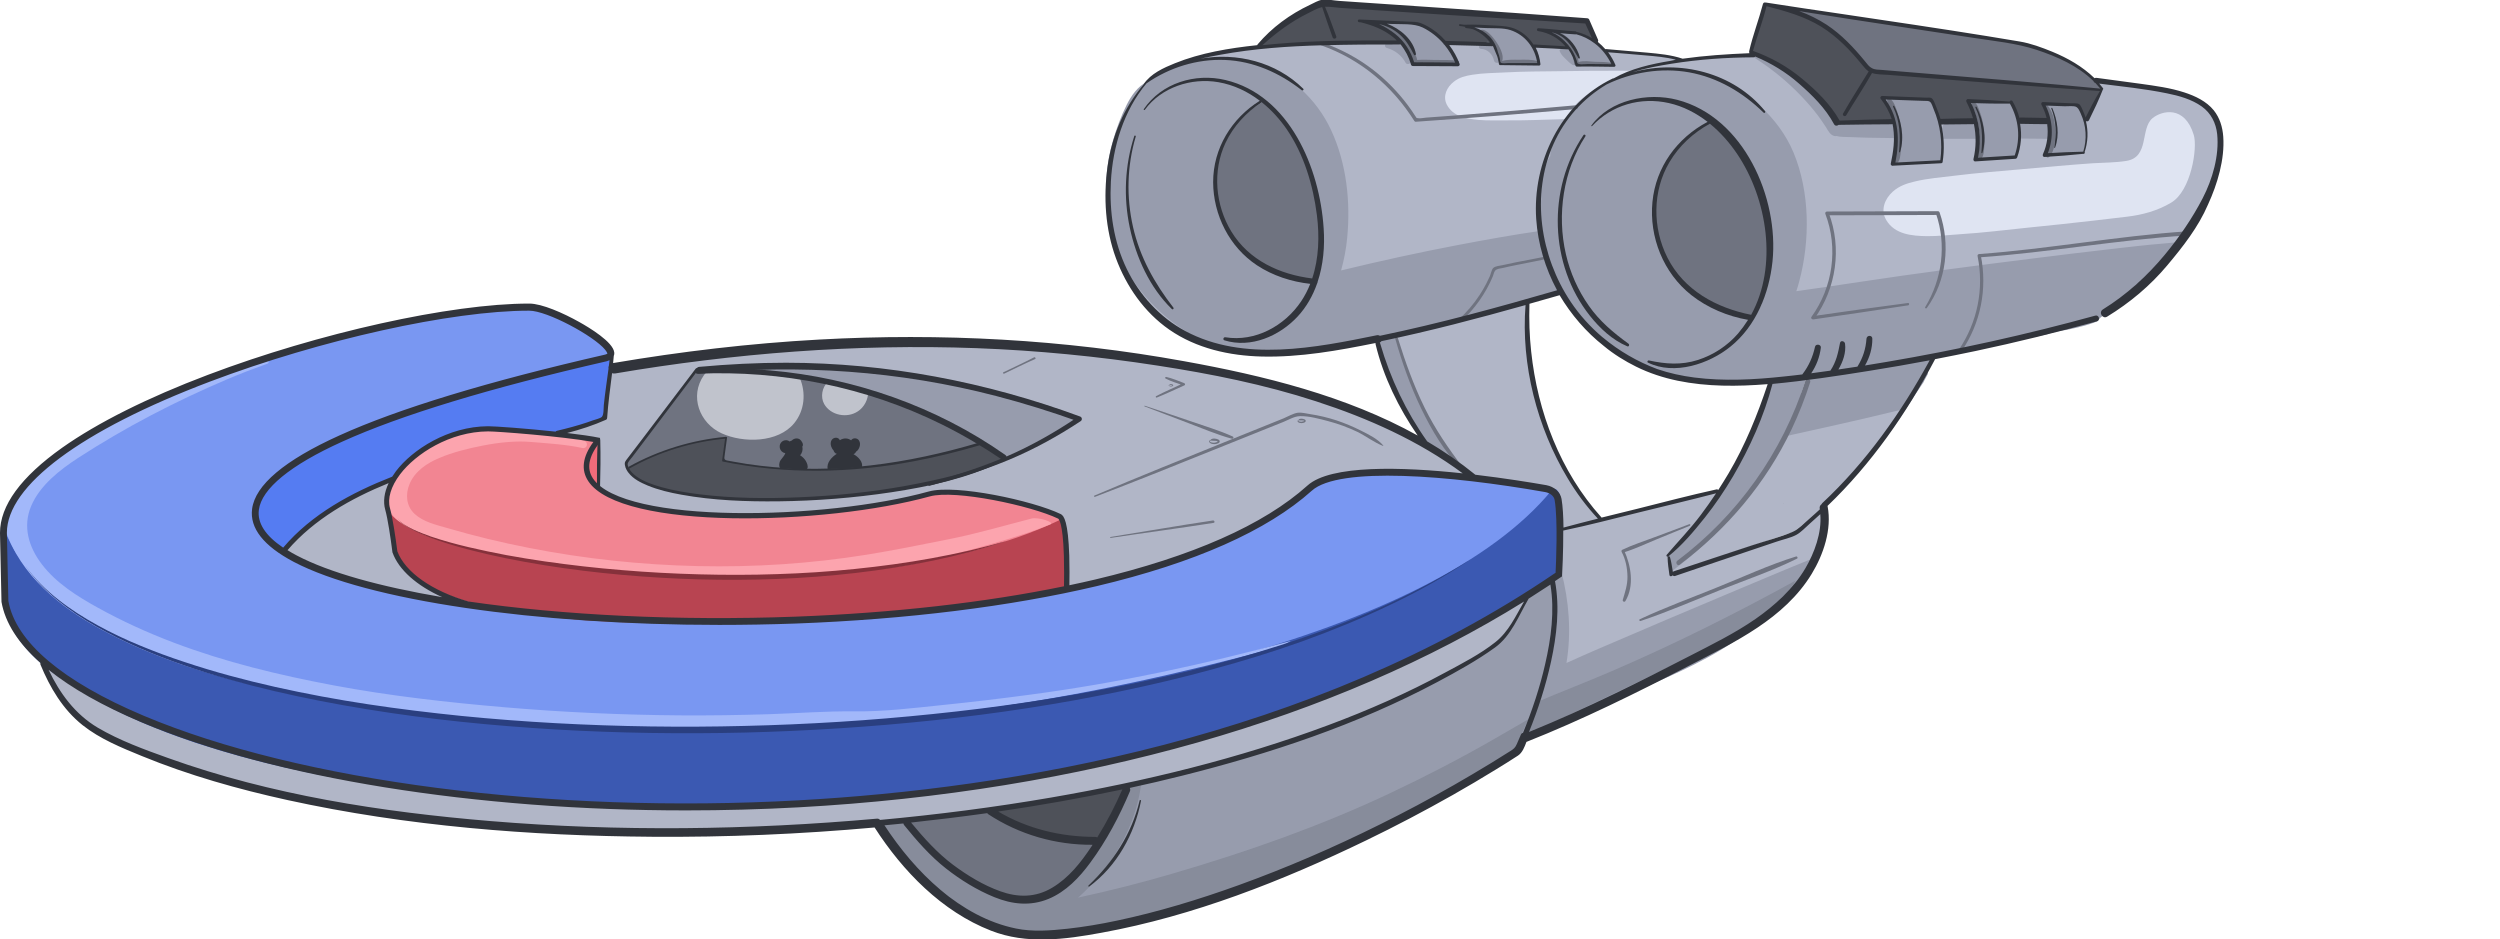
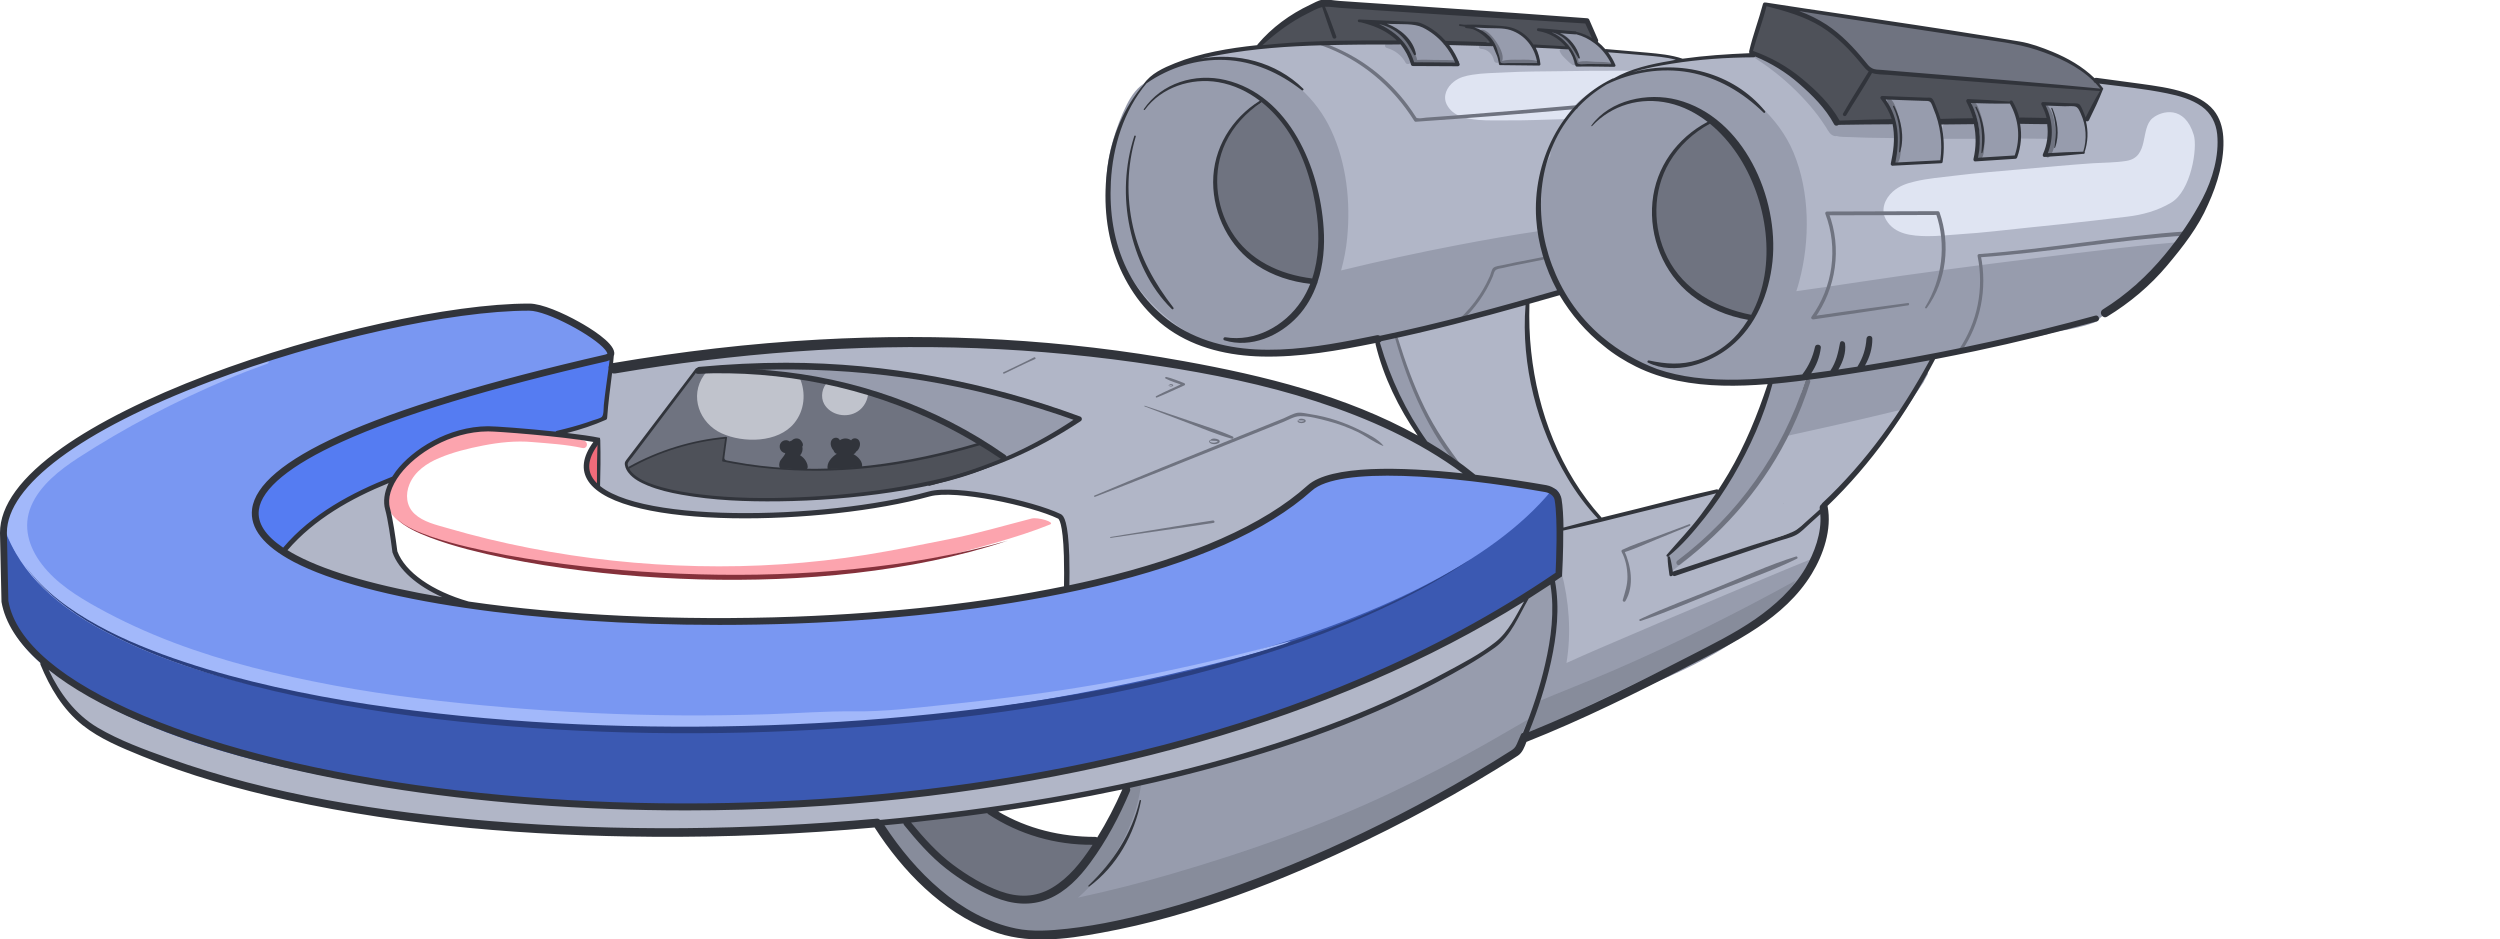
<svg xmlns="http://www.w3.org/2000/svg" enable-background="new 0 0 2180.7 819.5" version="1.1" viewBox="0 0 2180.7 819.5" xml:space="preserve">
  <path d="m1833.9 77.6l-0.2 0.5c-0.1 0.2-0.2 0.4-0.3 0.5l-0.4-0.2c-63.9-5.2-132.9-10.7-197-16-3.3-0.3-6.2-2-8.2-4.5-24.7-31.1-44.8-45.6-87.3-53.8l0.1-0.4c66.5 10.9 159.4 23.7 225.6 35 23.3 7 45.6 15.5 61.6 32 2.2 2.1 4.2 4.4 6.1 6.9z" fill="#6F7380" />
  <path d="m1754.3 89.3l-0.5 0.3c-12.4-0.5-24.7-1-37.1-1.4 3 5.4 5.2 11.2 6.7 17.2l-1.9 0.4c-10.2 0.1-17.9 0.4-28 0.5l-1.4 0.5c-1.8-6.9-4.4-13.6-7.9-19.8-14.1-0.6-28.3-1.1-42.4-1.6 5.2 6.6 8.6 13.3 10.5 20.4l-1.9 0.6c-15.7 0.2-30 0.5-45.7 0.9l-2.1-0.1c-7.6-14.2-18-23.9-30.1-34.6-11.7-10.4-25.3-18.7-39.9-24.5-1.7-0.7-3.4-1.4-5.2-2l-0.2-0.6c3.8-15.3 8.4-25.8 12.2-41.1l0.5-0.4c0.2 0 0.5 0.1 0.7 0.1l-0.1 0.4c42.5 8.2 62.5 22.8 87.3 53.8 2 2.6 4.9 4.3 8.2 4.5 64.1 5.3 133.1 10.8 197 16l0.4 0.2-12.6 25.2-2.5 0.5c-1.3-4.4-3.3-8.7-5.9-12.5-10.2-0.4-20.4-0.8-30.5-1.2 2.6 4.6 4.5 9.7 5.5 15l-1.8 0.1c-8.3 0.1-14.6-0.4-22.9-0.4l-2 0.4c-1.2-6.1-3.4-11.7-6.4-16.8z" fill="#4E5159" />
  <path d="m1818.4 104.3c2.8 9.4 2.7 19.7-0.6 29-11.3 0.7-22.6 1.4-34 2.1 4.3-9.2 5.4-19.8 3.5-29.8-1-5.3-2.8-10.3-5.5-15 10.2 0.4 20.4 0.8 30.5 1.2 2.8 3.8 4.8 8.1 6.1 12.5z" fill="#979CAD" />
  <path d="m1760.7 105.8c2.2 10.4 1.6 21.4-2.2 31.3-11.7 0.7-23.4 1.5-35.1 2.2 2.8-11.1 2.7-22.9 0-34-1.5-6-3.7-11.8-6.7-17.2 12.4 0.5 24.7 1 37.1 1.4l0.5-0.3c3 5.2 5.2 10.8 6.4 16.6z" fill="#979CAD" />
  <path d="m1692.1 106.6c2.9 11.2 3.5 23 1.6 34.5-12.7 0.8-28.5 1.3-41.1 2.1l-1.2-0.1c3.2-14.4 3.9-26.5 0.9-37.6-1.9-7.1-5.3-13.8-10.5-20.4 14.1 0.6 28.3 1.1 42.4 1.6 3.4 6.3 6.1 13 7.9 19.9z" fill="#979CAD" />
  <path d="m1688.2 310.3l0.1 0.4c-24.1 50.5-56.7 92.5-95 128.5-9.1 8.5-18.5 16.7-28.2 24.6-37.5 12.8-74.6 24.8-112.1 37.6 58.4-43.2 99.8-100.6 122.3-169.7l-0.4-2.7c37.3-4.9 75.3-11.2 113.3-18.7z" fill="#B1B6C7" />
  <path d="m1457.9 500.3h0.2c35.3-12 70.2-23.4 105.5-35.4 9.1-7.4 18-15.1 26.5-23.1l0.9 0.9c3.3 16.3-3.3 44.9-21.2 66.8-20.5 25-44.1 39.9-71.9 54.4-54.5 28.4-109.8 56.9-167 79.7l-1.4-0.4c14-33.2 33.8-93.3 24.7-137.6l-0.3-0.4c2-1.4 4-2.7 6-4.1 0 0 1.1-19.8 1-38.9 11.4-2.8 23.3-5.7 35.4-8.6 36.3-8.9 74.7-18.4 108.7-26.6l0.5 0.3c-13.7 21.3-29.7 40.9-47.5 58.1l-1.9 1c0.4 4.5 1.1 9.2 1.8 13.9z" fill="#B1B6C7" />
  <path d="m1543.6 213.8c0.4 22.1-4.3 44.8-15.4 63.7l-0.8-0.5c-0.9-0.2-1.8-0.3-2.8-0.5-20.9-4-41.1-13.3-56.2-28.4-25.1-25.2-32.7-66.2-18.4-98.7 8.5-19.2 24.3-34.7 43.1-43.8l0.1-0.1c13.1 10.3 24 24 31.9 38.8 11.7 21.3 18 45.4 18.5 69.5z" fill="#6F7380" />
  <path d="m1919.7 89.4c-13.3-8-29.4-10.6-44.5-12.9-13.8-2.1-33-4.5-46.8-6.3l-0.4 0.4c2.1 2.2 4.1 4.5 6 7l-0.2 0.5c-0.1 0.2-0.2 0.4-0.3 0.5l-12.6 25.2-2.5 0.5c2.8 9.4 2.7 19.7-0.6 29-11.3 0.7-22.6 1.4-34 2.1 4.3-9.2 5.4-19.8 3.5-29.8l-1.8 0.1c-8.3 0.1-14.6-0.4-22.9-0.4l-2 0.4c2.2 10.4 1.6 21.4-2.2 31.3-11.7 0.7-23.4 1.5-35.1 2.2 2.8-11.1 2.7-22.9 0-34l-1.9 0.4c-10.2 0.1-17.9 0.4-28 0.5l-1.4 0.5c2.9 11.2 3.5 23 1.6 34.5-12.6 0.8-28.5 1.3-41.1 2.1l-1.2-0.1c3.2-14.4 3.9-26.5 0.9-37.6l-1.9 0.6c-15.7 0.2-30 0.5-45.7 0.9l-2.1-0.1c-7.6-14.2-18-23.9-30.1-34.6-11.7-10.4-25.3-18.7-39.9-24.5l-0.1 0.3c-11.6 0.2-23.9 0.8-36.2 1.8-9.6 0.8-19.3 1.8-28.6 3.1-6.1-2.2-12.5-3.6-19.2-4.3-15.9-1.6-31.8-3-47.7-4.2l-0.2 0.2c3.1 3.8 5.7 8 7.5 12.6-14.8-0.1-24.7-0.4-32.4-0.2-1.1-5.4-3.3-10.5-6.5-15l-0.3 0.2c-10.3-0.7-20.6-1.3-30.8-1.8l-0.8 0.5c2.7 4.7 4.4 10 4.8 15.4-11.4-0.1-22.7-0.2-34.1-0.2-0.6-6.3-2.7-12.4-6.2-17.7l-0.6 0.4c-13.6-0.5-27.2-0.9-40.8-1.2 4.8 5.5 8.5 11.9 11 18.7-13.1-0.1-26.2-0.2-39.3-0.3-1.9-7.2-5.5-13.9-10.4-19.4l-0.5 0.5c-22.1-0.1-44.2 0.1-66.3 0.7-17.2 0.4-37.1 1.5-56.9 3.7-43.2 4.7-86.2 14.5-100.3 32.6l-0.1-0.1c-24.9 34.1-34 74.3-30.3 114.3 3.7 40.1 24.9 79.2 59.2 100.2 44.2 27.1 100.4 21.1 151.4 11.9 7.7-1.4 15.3-2.9 22.9-4.4 5.6-1.1 11.2-2.3 16.8-3.5 38.5-8.5 76.5-18.7 114.4-29.5 9.9-2.8 19.8-5.7 29.7-8.5 8 14.3 18.3 27.3 30.5 38.4 2.9 2.7 6 5.2 9.1 7.6 3.9 3 8.1 5.7 12.1 8.4 0.3 0.2 0.7 0.4 1 0.7 17.7 11 37.7 18.5 58.4 21.8 0.5 0.1 0.9 0.1 1.4 0.2 0.8 0.1 1.5 0.2 2.3 0.3 0.1 0 0.3 0 0.4 0.1 22.1 3 45.3 2.4 68.1 0.4 9.8-0.9 19.5-2 29.1-3.2 0.2 0 0.5-0.1 0.7-0.1 37.4-4.8 75.4-11.1 113.4-18.6 49-9.7 97.9-21.4 144.8-34.4 19.5-11.9 40.6-29.5 55.2-47 23.8-28.4 41.2-54 47.5-90.5 3.4-19.8 2.1-38.5-15.9-49.3zm-773.1 156c-0.7-0.1-1.4-0.1-2.1-0.2-19.9-2-39.7-9-55-21.9-25.6-21.5-36.2-59.3-25.4-91 6.3-18.7 19.9-34.5 36.8-44.7l0.3-0.4c6.6 5.1 12.7 11.1 17.9 17.6 14.7 18.4 23.4 40.9 28.7 63.8 5.7 25.4 7.2 52.6-1.2 76.8zm381.6 32.1l-0.8-0.5c-0.9-0.2-1.8-0.3-2.8-0.5-20.9-4-41.1-13.3-56.2-28.4-25.1-25.2-32.7-66.2-18.4-98.7 8.5-19.2 24.3-34.7 43.1-43.8l0.1-0.1c13.1 10.3 24 24 31.9 38.8 11.5 21.3 17.8 45.3 18.3 69.5 0.6 22.1-4.1 44.8-15.2 63.7z" fill="#B1B6C7" />
  <path d="m1400.7 44.5c3.1 3.8 5.7 8 7.5 12.6-14.8-0.1-24.7-0.4-32.4-0.2-1.1-5.4-3.3-10.5-6.5-15-0.7-1-1.5-2-2.3-2.9-6.2-7.2-15-12-24.4-13.2 10 0.5 22.2 2.2 32.2 2.7h0.1c6.3 1.3 11.9 4 17 7.7 1.3 0.9 2.5 1.9 3.7 3 1.8 1.6 3.6 3.4 5.1 5.3z" fill="#979CAD" />
  <path d="m1395.8 452.3l0.3 1.2c-12.1 3-24 5.9-35.4 8.6-0.1-10-0.5-19.8-1.7-26.5-0.8-4.7-5.1-8.5-10.9-9.5-11.9-2.1-35.9-6.1-63.5-9.3l0.1-0.7c-3.2-2.6-6.5-5.1-9.8-7.5l0.3-0.4c-27.9-31.9-44.7-71.3-57-113l-0.6-2.9c38.5-8.5 76.5-18.7 114.4-29.5l0.4 1.5c-3.9 61.7 16.9 138.3 63.4 188z" fill="#B1B6C7" />
  <path d="m1186.1 18.3v0.1c10.2 0.6 20.3 5.5 28.6 11.5 2.6 1.9 5 4.1 7.2 6.6l-0.5 0.5c-22.1-0.1-44.2 0.1-66.3 0.7-17.2 0.4-37.1 1.5-56.9 3.7l-0.1-1.2c15.4-16.2 34.5-29.1 55.4-37.1 77 5.1 153.9 10.3 230.9 15.4 2.6 5.8 5.2 11.6 7.9 17.5l-0.2 0.3c-5.1-3.7-10.6-6.5-17-7.7h-0.1c-10-0.5-22.2-2.2-32.2-2.7 9.4 1.3 18.2 6.1 24.4 13.2 0.8 0.9 1.6 1.9 2.3 2.9l-0.3 0.2c-10.3-0.7-20.6-1.3-30.8-1.8l-0.8 0.5c-0.8-1.4-1.8-2.8-2.8-4.1-5.1-6.4-12.6-10.9-20.6-12.6-12.3-0.6-24.5-1.2-36.8-1.8v0.1c6.9 1.2 13.5 4.3 18.7 8.9 2.3 2.1 4.3 4.4 6 6.9l-0.6 0.4c-13.6-0.5-27.2-0.9-40.8-1.2-6.4-7.4-14.6-13.3-23.7-16.8-17.1-0.8-34-1.6-50.9-2.4z" fill="#4E5159" />
  <path d="m930.3 514c90.2-18.8 166.7-47.6 211.9-88.3 20.7-18.6 88.6-15.1 142.4-8.8 27.7 3.2 51.6 7.2 63.5 9.3 5.7 1 10.1 4.8 10.9 9.5 1.2 6.7 1.6 16.5 1.7 26.5 0.2 19.1-1 38.9-1 38.9-2 1.4-4 2.7-6 4.1-6.2 4.2-12.5 8.3-18.9 12.3-427.5 271-1134.1 199.5-1296.5 63.3-21.3-17.9-33.3-36.9-34-56.3l-1.3-59.7c0-96.9 325.1-196.9 458.6-196.8 19.3 0 72.2 29.9 71.1 40.7-0.2 1.6-1.4 2.7-4.1 3.4-291.3 66.7-346.5 127-281.6 169.1 31.5 20.5 91.4 36.7 166.4 47.2 148 20.7 354.6 19.4 516.9-14.4z" fill="#7997F2" />
  <path d="m1354 505.6c9.1 44.3-10.7 104.4-24.7 137.6-1.9 4.5-3.7 8.5-5.3 11.8-164.6 105.4-333.9 159.6-418.7 160.7-43 0.5-86.2-30.7-114.3-63.2-9.2-10.7-17.4-21.6-24.9-33.5l-0.1-1.2c7.9-0.7 15.8-1.5 23.7-2.3v0.2c12.8 15.7 25.8 29.8 34 36.7 15.7 13 47.1 32.7 69 32.6 24.8-0.1 43-17.9 55.6-35.1 3.5-4.9 7.1-10.2 10.7-15.9 9.4-15.1 18.4-32.5 25.3-48.6l-0.1-0.3c124.9-27 236.9-67.3 317.8-121.1 15.8-10.5 22.3-30.5 32.8-46.4 6.3-4 12.6-8.1 18.9-12.3l0.3 0.3z" fill="#979CAD" />
  <path d="m1342.2 56.2c-11.3-0.1-22.7-0.2-34.1-0.2-0.6-6.3-2.7-12.4-6.2-17.7-1.7-2.5-3.7-4.9-6-6.9-5.2-4.7-11.8-7.8-18.7-8.9v-0.1c12.3 0.6 24.5 1.2 36.8 1.8 8 1.6 15.5 6.1 20.6 12.6 1 1.3 2 2.7 2.8 4.1 2.8 4.5 4.4 9.9 4.8 15.3z" fill="#979CAD" />
  <path d="m1334.9 517.5c-10.6 15.9-17.1 35.9-32.8 46.4-80.9 53.8-192.9 94.1-317.8 121.1-39.1 8.5-79.6 15.6-120.7 21.5-24.4 3.5-49 6.5-73.8 9-7.9 0.8-15.8 1.6-23.7 2.3-256.3 23.3-523-2.2-673.1-75.6-24.6-12-41.4-30.2-54.7-61.4 162.4 136.2 869 207.7 1296.6-63.3z" fill="#B1B6C7" />
  <path d="m521.8 384.3l-1.5-0.3c-9.2-1.8-21.8-3.4-34.9-4.9l0.1-1.2c14.3-3.4 28.3-7.4 41.3-13.2 1.1-16.5 3.2-27.3 5-42.9l1.2 0.1c178.1-30.3 354.3-32.3 531.3 3.4 59.8 12.1 125.3 31.9 180.1 63.9 10.4 6.1 20.4 12.6 29.9 19.6 3.3 2.4 6.6 4.9 9.8 7.5l-0.1 0.7c-53.8-6.3-121.7-9.7-142.4 8.8-45.2 40.7-121.8 69.5-211.9 88.3 0.3-10.8 1.1-60-6.3-63.6-23.8-11.5-90.9-25.8-113.4-19.6-87.5 24.2-246.2 28.3-288.5-5 0-12.5 0.2-28.9 0.3-41.6zm306.3 33.2c17.2-5.2 32.6-10.4 47.6-16.6 21.5-8.9 42-19.8 65-35.2-109.5-39.9-215.6-53.6-331.5-42.5l0.1 1.4c-0.5 0-1.1 0.1-1.6 0.1l-1.4-1c-20.3 26.8-40.5 53.5-60.8 80.3 0 1.5 0.3 3 0.9 4.4 13.3 33.6 175.6 36.9 281.7 9.1z" fill="#B1B6C7" />
  <path d="m1260.5 37.5c4.8 5.5 8.5 11.9 10.9 18.7-13.1-0.1-26.2-0.2-39.3-0.3-1.9-7.2-5.5-13.9-10.4-19.4-2.1-2.4-4.5-4.6-7.2-6.6-8.3-6-18.4-11-28.6-11.5v-0.1c16.9 0.8 33.8 1.6 50.8 2.4 9.3 3.5 17.4 9.4 23.8 16.8z" fill="#979CAD" />
  <path d="m1147.7 168.8c5.8 25.2 7.3 52.4-1.1 76.6-0.7-0.1-1.4-0.1-2.1-0.2-19.9-2-39.6-9-55-21.9-25.6-21.5-36.2-59.3-25.4-90.9 6.3-18.7 19.9-34.5 36.8-44.7l0.3-0.4c6.7 5.1 12.7 11.1 17.9 17.6 14.6 18.5 23.4 41 28.6 63.9z" fill="#6F7380" />
-   <path d="m984.3 685l0.1 0.3c-6.9 16.1-15.9 33.5-25.3 48.6l-0.2-0.2c-37.4 0.6-71.5-10.9-95.2-26.4l-0.1-0.9c41.1-5.8 81.5-13 120.7-21.4z" fill="#4E5159" />
  <path d="m958.8 733.8l0.2 0.2c-3.5 5.7-7.1 11-10.7 15.9-12.6 17.3-30.9 35-55.6 35.1-21.9 0.1-53.3-19.6-69-32.6-8.3-6.9-21.2-21-34-36.7v-0.2c24.8-2.5 49.4-5.5 73.8-9l0.1 0.9c23.7 15.5 57.9 27 95.2 26.4z" fill="#6F7380" />
-   <path d="m522.1 425.8c42.3 33.3 201.1 29.1 288.5 5 22.5-6.2 89.7 8.1 113.4 19.6 7.5 3.6 6.6 52.7 6.3 63.6-162.4 33.8-369 35.1-517 14.4v-0.1c-35.8-9-61.8-27-68.9-46.8-1.7-12.7-4.1-29.1-6.3-37.4-2.2-8-0.1-17 5.2-25.8 13.4-22.6 47.4-44 82.5-44.1 5.7 0 33.9 2 60.3 4.9 13.1 1.4 25.7 3.1 34.9 4.9l-0.2 1.2c-13.6 17.1-11.5 30.6 1.3 40.6z" fill="#F28592" />
  <path d="m941.4 365.4c-23 15.4-43.5 26.3-65 35.2l-0.7-1.6c-6.8-4.7-13.7-9.2-20.8-13.5-73-44.4-159.7-66.2-245-61.3l-0.1-1.4c116-11 222.1 2.7 331.6 42.6z" fill="#979CAD" />
  <path d="m875.7 399.1l0.7 1.6c-15 6.2-30.4 11.5-47.6 16.6-106.1 27.7-268.5 24.4-281.8-9.3l1.7-0.2c24.4-13.9 56.7-23.7 84.7-26.1-0.9 6.7-1.8 13.3-2.7 20 63.1 13.1 134.6 11.8 223.2-14.4l1-1.7c7.1 4.3 14 8.8 20.8 13.5z" fill="#4E5159" />
  <path d="m855 385.6l-1 1.7c-88.5 26.2-160 27.5-223.2 14.4 0.9-6.7 1.8-13.3 2.7-20-28 2.4-60.2 12.2-84.7 26.1l-1.8 0.2c-0.5-1.4-0.8-2.9-0.9-4.4 20.2-26.8 40.5-53.5 60.8-80.3l1.4 1c0.5 0 1.1-0.1 1.6-0.1 85.4-4.8 172 17 245.1 61.4z" fill="#6F7380" />
  <path d="m532.8 308.7l1.1 0.1c-0.4 4.6-0.9 8.8-1.3 12.7-1.9 15.6-4 26.4-5 42.9-13 5.9-27 9.9-41.3 13.2l-0.1 1.2c-26.4-2.9-54.6-4.9-60.3-4.9-35.1 0.2-69.1 21.6-82.5 44.1l-0.6-0.4c-22.2 8.7-43.4 18.9-61.7 32.3-10.2 7.4-26 21.3-33.6 30.6l-0.3 0.5c-64.9-42.1-9.7-102.4 281.6-169.1 2.5-0.4 3.8-1.6 4-3.2z" fill="#557CF2" />
  <path d="m522.5 384.1c-0.1 12.7-0.3 29.1-0.4 41.8-12.8-10.1-14.9-23.5-1.3-40.9l0.2-1.2 1.5 0.3z" fill="#F26B7A" />
  <path d="m413.4 528.2v0.1c-74.9-10.5-134.8-26.7-166.4-47.2l0.3-0.5c7.6-9.3 23.4-23.2 33.6-30.6 18.3-13.3 39.6-23.6 61.7-32.3l0.6 0.4c-5.2 8.8-7.4 17.8-5.2 25.8 2.3 8.3 4.7 24.7 6.3 37.4 7.3 19.9 33.3 37.9 69.1 46.9z" fill="#B1B6C7" />
  <path d="m1653 112.5c0-0.3-0.1-0.5-0.1-0.8h-0.2c0-1.5-0.7-2.9-2-3.6-6-3.2-15.3-2.2-22-2.3-8.1-0.1-16.1-0.2-24.2 0.1-1.6 0.1-2.9 1-3.7 2.2-0.2-0.4-0.5-0.7-0.7-1.1-2.5-3.8-5.1-7.6-7.9-11.2-5-6.6-10.5-13-16.5-18.7-12.6-12-27.3-21.7-43.3-28.6-1.6-0.7-2.9 1.4-1.4 2.3 14.2 9.1 27.3 19.7 39.1 31.9 5.7 5.9 11.1 12 16 18.6 2.4 3.2 4.6 6.5 6.8 9.9 1.9 3.1 3.6 6.7 7.4 7.5 0.5 0.1 1 0.1 1.4-0.1 4 1.1 8.4 0.8 12.5 1 4.6 0.2 9.2 0.4 13.8 0.5l25.7 0.4c-0.5-2.7-0.8-5.4-0.7-8z" fill="#979CAD" />
  <path d="m1787.3 119.4c0.3-2.7 0.5-5.9 1.5-8.6h-1.7c-0.1-1.3-1-2.4-2.3-2.8-0.5-0.5-1.1-0.9-1.9-1.1-7.1-2.2-14.7-2-21.4 1.1-0.2 0.1-0.4 0.2-0.6 0.4 0.7 1.2 1.2 2.5 1.2 4 0.2 2.9-0.2 5.7-0.9 8.5h5.8c6.7 0 13.5 0.2 20.4 0.2-0.1-0.6-0.2-1.1-0.1-1.7z" fill="#979CAD" />
  <path d="m1725.5 118.9c0.3-0.9 0.2-0.4 0.1-1.2-0.1-1.2-0.4-2.4-0.7-3.5-0.2-1-0.5-2-0.7-3h-0.7c0.2-0.3 0.4-0.6 0.5-0.9-0.2-0.9-0.3-1.8-0.2-2.6v-0.2c-0.2-0.3-0.6-0.6-1-0.8-3.8-1.7-7.5-0.7-11.5-0.3-1.7 0.2-3.3 0.3-5 0.5-3.2-0.3-6.4-0.1-9.5 1-1.7 0.5-2.5 2.1-2.5 3.6h-0.4c0.2 0.4 0.3 0.7 0.4 1.2 0.6 2.7 0.9 5.5 0.7 8.3v0.1h16.7 13.5c0.1-0.9 0.2-1.6 0.3-2.2z" fill="#979CAD" />
  <path d="m1658.3 113.5c-0.6-5.3-1.6-10.5-3.2-15.5-1.5-4.5-3.1-9.9-7.2-12.6-0.7-0.5-1.8 0.2-1.8 1 0 4.5 2.6 8.7 4 13 1.7 5.2 2.9 10.5 3.4 15.9 0.5 4.7 0.4 9.6 0 14.3-0.4 4.2-2.8 9-1 12.9 0.3 0.6 1.2 0.8 1.7 0.4 3.5-2.5 3.4-7.6 3.9-11.6 0.8-5.9 0.9-11.9 0.2-17.8z" fill="#6F7380" />
  <path d="m1730.6 112.5c-0.7-5.1-1.8-10.1-3.6-14.9-1.2-3.1-2.4-8.2-6.1-8.8-0.1 0-0.3 0-0.4 0.1-1.4 3 0.9 6 1.9 8.9 1.6 4.2 2.8 8.6 3.5 13.1 0.8 4.9 1.1 9.8 0.8 14.7-0.2 4.2-2.2 8.8-1 12.8 0.3 0.9 1.5 1.3 2.2 0.6 2.7-3 2.7-7.7 3-11.6 0.4-4.9 0.3-9.9-0.3-14.9z" fill="#6F7380" />
  <path d="m1792.7 114c-0.2-7.6-1.6-16.4-6.9-22.3-0.5-0.5-1.7-0.2-1.6 0.7 1 7.3 3.6 14.1 3.7 21.6 0.1 4-0.3 7.9-1.1 11.8-0.7 3.3-2.5 6.7-2.2 10 0.1 1.4 1.6 2.1 2.7 1.1 5.4-4.5 5.6-16.3 5.4-22.9z" fill="#6F7380" />
  <path d="m1570.4 503.5s0-0.1 0.1-0.1l2.1-0.9c2.6-5.5 5.8-10.6 9.2-15.6-2.9 1.2-5.8 2.3-8.7 3.5-20 8.1-39.9 16.7-59.9 25-39.7 16.6-79.3 33.5-118.8 50.5-9.4 4-18.7 8.2-28 12.4 4.4-26.5 2.3-53.9-4.5-79.8-2.2 2.7-4.8 5-7.7 6.9 3.3 17.5 3.9 35.4 1.6 53.3-1.1 8.9-2.9 17.9-5.4 26.7-4.7 2.1-9.3 4.2-14 6.3-0.1 2.1-0.3 4.2-0.5 6.3 4.1-1.6 8.1-3.2 12.2-4.8-1.7 5.4-3.7 10.7-5.9 15.8-3.3 7.8-7.2 15.4-11.3 22.9 0 0.5-0.1 0.9-0.2 1.4 0.6 1.1 0.9 2.4 0.9 3.9-0.1 2.1-0.3 4.1-0.6 6 3.8-2.1 7.6-4.2 11.5-6 2.6-1.2 5.1-1 7.1 0 4.6-2 9-4.5 13.2-6.3l26.3-11.5 52.8-23.1c31.9-14 64.4-29.1 90.8-52.2 8.2-7.2 15.2-14.8 21.4-23.1 0.8-0.5 1.5-1.1 2.2-1.6 0.3 0.1 0.7 0 1-0.3 0.4-0.4 0.7-0.9 1.1-1.3 1.8-1.5 3.6-3 5.3-4.6 0.4-0.4 0.5-0.9 0.3-1.3 1.6-1.9 3-4 4.3-6.2 0.9-0.8 1.5-1.5 2.1-2.2z" fill="#979CAD" />
  <path d="m1230.2 53.8c0-0.2-0.1-0.4-0.1-0.6v-0.1c-0.4-2.4-1.1-4.6-2.2-6.6 0.4-0.6 0.5-1.3 0-2.1-1.6-2.2-4.1-3.9-6.6-5.3-1.1-0.8-2.4-1.5-3.7-2.1-1.5-0.7-2.8 0-3.3 1.1-1.3-0.3-2.7-0.5-4.1-0.5-2.4-0.1-2.9 3.6-0.6 4.2 7.1 1.9 13.1 6.6 16.6 13.1 0.9 1.7 4.3 1.1 4-1.1z" fill="#979CAD" />
  <path d="m1308.2 52.4c-0.3-3.2-1.8-6-3.8-8.3-0.3-0.6-0.6-1.1-0.9-1.6-1.3-2.2-2.9-5.1-5.4-5.9-1.2-0.4-2.1 0.8-1.9 1.9 0.1 0.3 0.2 0.7 0.3 1-1.6-0.4-3.2-0.5-4.8-0.3-2.1 0.2-2.2 3.3 0 3.4 6.2 0.3 10.3 4.8 11.6 10.5 0.8 2.6 5.3 2.3 4.9-0.7z" fill="#979CAD" />
  <path d="m1375.7 53.1c-0.9-2.7-2.3-5.4-4.4-7.4-1.9-1.9-4.9-3.9-7.7-3.6-0.5 0-0.9 0.2-1.2 0.5-1.1-0.2-2.4 1-1.9 2.1 1.1 2.6 2.6 4.3 4.6 6.2s4 4 6.3 5.6c2 1.4 5-1.1 4.3-3.4z" fill="#979CAD" />
  <g fill="#979CAD">
    <path d="m1217.6 292.4c-5.6 1.2-11.2 2.4-16.8 3.5l0.1 0.4c8.1 31.2 24.7 66.3 44.2 92.5l-0.1 0.1c10.4 6.1 20.4 12.6 29.9 19.6l0.3-0.4c-27.9-31.9-44.7-71.3-57-113l-0.6-2.7z" />
    <path d="m1886.4 212.5c-12.6 1-25.2 2.5-37.8 3.9-25.3 2.8-50.5 6-75.7 9.1-50.3 6.3-100.5 12.8-150.6 20.4-18.5 2.8-36.9 5.5-55.4 8.1 0.9-2.8 1.8-5.6 2.5-8.4 9.6-35.7 9.4-77.8-4.8-112.2-13-31.4-42.3-56.9-74.4-67.4-24.1-7.9-50.6-9-74.4 0.8-4.6 0.6-10.2 4.1-14.6 5.5-1.5 1-3.1 1.9-4.9 2.5l-0.4 0.4c-7.2 5.9-14.1 12-20.9 18.3 0 0.4 0.1 0.8 0.2 1.2-1.5 1.4-3 2.9-4.4 4.4-5.4 6.1-10.1 12.6-13.6 20-2.1 4.5-4.7 11-5 17-3.1 5-5 11.1-6.1 15.8-1.5 6.7-2.1 14.2-1.6 21.5-0.4 2.8-0.8 5.6-1 8.4-0.4 0-0.7 0.1-1.1 0.2-0.1 1.7 0 3.4 0.1 5.2 0.2 0 0.4-0.1 0.7-0.1-0.1 2-0.1 4.1-0.1 6.1 0.1 1.1 0.3 2.2 0.4 3.3 0.2 1.6 0.4 3.2 0.7 4.8-24.4 3.5-48.7 7.9-72.9 12.5-34 6.5-67.8 13.9-101.5 22.1 2.6-9.2 4.4-18.8 5.3-28.2 3.1-31.5-0.5-65.1-13.9-94-12.9-27.9-36.8-49.5-66.1-58.9-32.2-10.4-67.5-3-94.5 16.6-8.2 3.7-14 12.4-17.9 20.2-4.9 9.8-8.7 20.2-11.8 30.7-6.3 21.1-7.7 43.4-4.6 65.2 6 42.5 32.2 79.1 68.4 101.7 6.5 4 13.3 7.6 20.3 10.6 10.6 7.8 25.5 10.6 38.3 9 2.9-0.4 5.8-0.9 8.7-1.6 0.3 0.3 0.6 0.4 1 0.5 8.1 1.4 16.4 0.5 24.6-0.1 7.9-0.6 15.8-1.6 23.7-2.8 17.1-2.6 34.1-6.1 51-9.9 33.7-7.6 67.3-15.7 100.6-24.8 19.2-5.2 38.3-10.7 57.4-16.4 0.2-0.1 0.4-0.1 0.6-0.2 2.7 4.4 5.7 8.7 8.7 12.9 10.7 14.5 22.3 27.2 36.9 37.8 4.5 3.3 9.1 6.3 13.9 9 1.1 1.3 2.2 2.5 3.4 3.6 3.5 1 6.9 2.6 9.9 3.9 1 0.4 2.1 0.9 3.1 1.4 0.1 0 0.1 0 0.2 0.1 2.5 0.7 5 1.6 7.5 2.4 6.7 2.2 13.4 4.6 20.3 6.5 2 0.6 4.2 1.2 6.4 1.9 3.1 0.1 6.1 0.1 9.1-0.2 0.2 0 0.5-0.1 0.7-0.1s0.4 0 0.7 0.1c2.9 0.3 5.9 0.4 9 0.2 0.9 0.9 2.1 1.5 3.7 1.7 5.8 0.6 11.9-0.1 17.9-1 0.5 0 0.9 0.1 1.4 0 4.1-0.2 8 1.4 11.9 0.3 7.3-1 12.3 0.4 20.3-2.5 1-0.4 4.2-0.6 5.3-0.8-0.1 0.4-0.2 0.8-0.2 1.1-2 0.2-3.9 0.4-5.9 0.6-9.1 31.8-23.5 63-41.9 91.4-14.6 22.6-26.9 40.6-45.9 58.9l-2 1c0.7 5 1.5 10 2.2 15h0.2c43.9-32.4 75.5-71.3 98-117.8 31.2-7 62.5-13.7 93.5-21.3 4.3-1.1 8.6-2.1 13-3.1 1.1-1.5 2.2-2.9 3.3-4.4 3.9-6.5 8.4-12.6 12.5-18.9 0.2-0.4 0.3-0.8 0.5-1.2 1.1-1.9 2.1-3.8 3.1-5.7-0.8-5.2 0.5-10.7 4.3-14.2-0.1-0.9-0.4-1.8-0.7-2.6 3.6-0.5 7.3-1.1 10.9-2.1l0.6 0.6c12.8-2.5 25.6-5 38.4-7.6 2.6-0.6 5.3-1.1 8-1.6 1.9-0.3 3.8-0.4 5.6-0.2 2.8-0.5 5.5-1 8.3-1.5 2.3-1.3 4.8-2 7.6-2.2 6.8-0.4 13.9-1.7 21.1-3.3 0.7-0.3 1.3-0.6 2.1-0.8 3.9-1.2 7.9-2 12-2.7 0.7-0.1 1.3-0.2 2-0.2 5.5-1.1 11.1-2.3 16.5-3.8 2.7-0.8 5.5-1.6 8.1-2.6 0.7-0.2 1.4-0.5 2-0.8 0.1-0.1 0.7-0.4 1.4-0.7 1.3-1.9 2.9-3.6 4.8-5.1 0.5-0.3 0.9-0.7 1.4-1l1.5-1.2c1.1-0.8 2.2-1.6 3.3-2.2-0.2-0.1-0.4-0.2-0.7-0.3-0.8-0.2-1.6-0.4-2.5-0.5 2.3-1.5 4.5-3 6.7-4.7 0.8 0.3 1.7 0.3 2.3-0.5 0.9-1 1.7-1.9 2.3-3.1 5.2-4.2 10.2-8.7 14.7-13.6 3.3-1.6 6.6-3.3 9.7-5.2 0.5-0.1 1.1-0.3 1.7-0.5 3.8-6.6 8.9-12 14.3-17.1-0.1-0.2-0.2-0.4-0.2-0.6 0.3-0.1 0.7-0.1 1-0.2 0.6-0.6 1.2-1.1 1.9-1.7l1.3-1.3c3.5-3.1 7-6.7 9.8-10.3-5.6 0.6-11.2 1.1-16.7 1.6zm-734 5.6c-0.5 8.6-1.3 17.2-2.8 25.6-0.1 0.3-0.1 0.6-0.2 0.9-6.9-0.6-13.8-0.8-20.7-2.2-7.3-1.6-14.5-3.9-21.2-7.1-13.5-6.4-26.1-15.9-34.6-28.4-19-27.9-18.6-66 1-93.4 4.8-6.7 10.9-12.9 17.5-17.9 3.4-2.5 7-4.8 10.6-7.1 1.9 0.9 3.7 1.9 5.6 2.9 0.6 0.3 1.2 0.7 1.8 1 3.2 4.6 7.1 8.8 10.2 13.2 4.5 6.3 8.7 13 12.4 19.9 7.3 13.5 12.7 28 16.2 42.9 3.8 16.3 5.2 33 4.2 49.7zm384.9 40.6c-0.1 0.3-0.2 0.6-0.3 1h-0.1c-0.5 1.3-1 2.5-1.5 3.8-0.2 0.6-0.6 1.1-0.9 1.6h0.8c0.5-0.1 1.1-0.1 1.6-0.2-2.4 4.6-5.1 9-8.1 13.2-5.7-1.9-12.3-2.2-17.8-3.9-8-2.4-15.6-5.7-22.8-10-14.5-8.7-26.5-20.9-34.6-35.8-16.1-29.9-14.8-67.6 5.1-95.3 5-7 11.4-13.3 18.3-18.3 4.3-3.1 10.3-5.7 14.7-9.4 7.1 4.2 13.8 9.3 19.6 15.1 20.5 20.1 29.1 47.3 29.7 75.5 1.5 1.7 2.6 3.7 3.2 5.9 1 3.5 0.6 7-0.7 10 0.9 15.9-0.7 31.8-6.2 46.8zm33.8 84.7c1.4-3.9 2.7-7.8 4-11.8l-0.1-0.5c0.7 1 1.6 1.9 2.6 2.6-2.1 3.2-4.3 6.5-6.5 9.7z" />
  </g>
  <path d="m1353.3 427.9c-207.5 251.9-1249.6 287.7-1349.2 34.8v71.3c0.4 1.1 0.8 2.1 1.2 2.9 104.8 210.5 982.9 244.4 1355.3-37.4v-65.8c0-0.6 0.1-1.2 0.2-1.8-2.3-5.2-4.9-7.2-7.5-4z" fill="#3B59B2" />
-   <path d="m925.2 453.2c-189.3 91.7-572.2 35.7-586.9-9.1 1.5 12.9 4.6 26.1 5.7 39.1 0.5 1.1 2.5 5.4 3 6.1 67.8 93.9 505.1 41 582.9 24.5l-1.8-55.5c-1-1.7-2-3.4-2.9-5.1z" fill="#B84451" />
  <path d="m651.6 324.1c-6-0.6-11.9-1.8-17.8-2.3-4.8-0.5-11.2-1.5-15.6 0.9-0.2 0.1-0.5 0.2-0.7 0.3-1.2 1.3-2.4 2.7-3.5 4.3-12.8 18.2-3.9 41.9 15.5 50.7 18.9 8.6 49.2 8.4 63.3-8.9 9.1-11.1 10.3-26.3 5-39-15.2-2.7-30.7-4.4-46.2-6z" fill="#F7F9FF" opacity=".6" />
  <path d="m741.3 337.2c-5.4-1.4-12.9-4.8-18.4-4-0.3 0-0.6 0.1-0.9 0.1-4.9 4.5-6.5 13-3.1 19.1 5.7 10 20 12.7 29.4 6.4 5.6-3.7 8.9-10.2 9-16.7-5.3-1.9-10.6-3.6-16-4.9z" fill="#F7F9FF" opacity=".6" />
  <path d="m899.9 452.3c-24.1 6.2-48.1 13.3-72.5 18.1-23.8 4.8-47.7 9.6-71.7 13.5-48.7 7.8-97.9 11-147.1 9.9-49.3-1.1-98.4-6.3-146.8-15.8-24.2-4.7-48.1-10.5-71.7-17.4-9.7-2.8-20.9-5.3-28.5-12.4-7.3-6.8-8.1-17-4.4-25.9 4.6-11.2 15.2-18.3 25.9-22.8 12.1-5.1 25.5-8.4 38.4-10.9 13.8-2.7 28.7-4.3 42.8-3 14.3 1.2 29.7 2.1 43.7 5.2 4.2 0.9 5.6-4.8 1.7-6.3-12.5-4.8-26.6-4.6-39.9-5.6-13.2-1-30.9-4.3-44.2-3.6-24.1 1.3-46.8 8.5-66.1 24.2-16.6 13.5-31.1 35.4-14.9 52.3 7.5 7.8 25.3 15.2 35.4 18.2 12.4 3.8 26.9 8.3 39.7 11.1 105.4 23.2 205.7 27.5 312.6 18.6 28.9-2.4 56.6-5.1 84.7-12.4 28.9-7.5 71.3-18.4 98.9-29.8 4.9-2-10.5-6.6-16-5.2z" fill="#FCA4AE" />
  <path d="m1125.9 559.1c-74.9 20.3-150.7 36.7-227.8 46.9-25.3 3.4-50.6 6.4-76 9-25.2 2.6-50.9 5.8-76.3 5.5-25.1-0.3-50.3 1.7-75.4 2.5-25.9 0.8-51.8 1.2-77.7 1-50.7-0.4-101.4-2.7-151.9-7-50.2-4.3-100.5-9.9-150-19.2-47.3-8.9-94.3-20.2-139.4-37.3-22.7-8.6-44.9-18.7-66.2-30.5-17.9-9.9-36.1-21.3-48.7-37.8-11.4-14.9-16.9-32.9-9.3-50.8 7.6-18 24.8-31.4 40.7-41.8 40.9-26.6 85-49.5 129.9-68.6 11.7-5 23.5-9.5 35.5-13.8 1.9-0.7 1.2-3.6-0.8-3.1-49.1 13.3-97.7 30.9-142.4 55.4-35.4 19.4-94.7 63.6-85.9 91.2 13.3 41.6 49.2 69.4 84.1 88.4 43.9 23.9 93.5 39.9 142.2 50.5 49.6 10.7 99 20.4 149.5 26.1 52.6 6 105.4 9.9 158.3 11.5 52.9 1.7 105.9 1.5 158.7-1.5 26.4-1.5 52.4-4.6 78.7-7.5 25.7-2.9 51.5-5.6 77.2-9.1 89.9-12.2 178.5-31.8 265.9-55.7 2.4-1.5 4.7-2.9 7.1-4.3z" fill="#A2B8FA" />
  <path d="m1271.8 53.1c-6.5-1.1-13.3-0.7-19.9-0.8-5.2-0.1-10.5-0.4-15.8 0-0.1-2.2-1.5-4.5-2.4-6.5-2-4.3-4.6-8.4-7.7-12-5.2-6.2-14.2-14.2-22.8-14.1-1 0-1.8 1.4-0.9 2.2 2.8 2.3 6.4 3.7 9.5 5.7 3.9 2.5 7.4 5.5 10.4 8.9 2.9 3.3 5.3 7 7.2 10.9 0.8 1.7 1.2 4.1 2.2 5.9 0 0.3 0.2 0.6 0.5 0.7 0.5 0.6 1.1 1.2 2 1.4 0.4 0.1 0.8 0 1.1-0.3 0.2-0.2 0.3-0.4 0.4-0.6 5.1 0.6 10.3 0.5 15.3 0.7 6.7 0.2 13.9 0.9 20.6 0.1 1.1-0.1 1.7-2 0.3-2.2z" fill="#6F7380" />
  <path d="m1341.3 53.4c-5-1.7-11.1-1.3-16.3-1.3-4.7 0-10.1-0.3-14.7 1.1 2-5.1-2.6-13.1-5.4-17.1-2.3-3.2-8.6-11.6-13.3-9.9-0.1 0-0.2 0.1-0.2 0.3 0.4 2.2 2.3 2.9 3.9 4.3 2.6 2.2 4.9 4.9 6.7 7.9 1.7 2.7 3 5.7 3.8 8.8 0.7 2.5 0.6 4.7 2.2 6.8 0 0.1 0.1 0.1 0.2 0.2-0.3 0.5-0.2 1.2 0.5 1.3 5.2 1.2 11 0.2 16.3 0.2 5.3-0.1 11.1 0.8 16.3-0.1 1.2-0.4 1-2.1 0-2.5z" fill="#6F7380" />
  <path d="m1406.1 55.1c-4.7-1.3-9.9-1-14.8-1.2-4.5-0.2-9.9-1.2-14.3 0.2-1.5-12.5-7.5-24.4-21.2-26.9-0.9-0.2-1.8 0.9-1 1.7 3.4 3.1 7.7 4.8 11.1 7.8 1 1.4 2.2 2.6 3.1 4 0.5 0.7 0.9 1.5 1.3 2.2 1.8 4 2.2 8.5 2.9 12.9 0.3 1.9 3.3 1.7 3.7 0 4 1.6 9 1 13.2 1.2 5.2 0.2 10.6 1 15.7 0 1.3-0.1 1.2-1.6 0.3-1.9z" fill="#6F7380" />
  <path d="m1913.6 117.8c-7.9-26.3-28-21.3-36-14.7-11 9.2-2.4 34.2-23.1 37.3-9.6 1.5-19.3 1.4-28.9 2-20.4 1.4-40.7 3.3-61 5.1-20 1.8-40 3.3-60 5.8-11.4 1.4-23.1 2.3-34.3 5-7.2 1.7-13.6 3.8-19.3 8.9-6.9 6.2-10.9 15.9-5.7 24.7 7.4 12.6 22.4 13.9 35.6 14.1 9.6 0.1 19.4-1.1 28.9-1.7 19.7-1.2 39.3-3.7 58.9-5.7 19.3-2 38.6-3.9 57.9-6.2 9.6-1.1 19.3-2.3 28.9-3.4 12.7-1.5 26.3-5 38.3-12.2 17.4-10.2 23.2-47.7 19.8-59z" fill="#DFE4F2" />
  <path d="m1365.9 103.8c8.9-18.9 30-29.5 48.6-36.9 4.8-1.9 9.8-3.7 14.8-5.1-6.1 0-12.2-0.1-18.2-0.1-16.6-0.1-33.2 0.2-49.7 0.4-16.3 0.2-32.7 0.2-49 1.1-9.3 0.5-18.9 0.5-28.1 2-6 1-11.3 2.2-16.2 6.1-5.9 4.6-9.8 12.3-6.2 19.7 5.3 10.6 17.3 12.7 28 13.6 7.8 0.7 15.8 0.3 23.6 0.4 16 0.2 32.1-0.6 48.1-1 1.4-0.1 2.9-0.1 4.3-0.2z" fill="#DFE4F2" />
  <path d="m1321.6 655.2c3.4-9.5 7.1-19.1 11.9-28-10.3 6-20.7 11.9-31 17.9-29.4 16.9-59.5 32.4-90.2 46.9-61.3 28.9-124.7 51.1-189.7 70.1-27.2 8-54.6 14.9-82.3 20.9 0.5-0.5 1.1-0.9 1.6-1.4 11.3-10.2 21.2-21.7 29.5-34.4 13-19.8 21.8-42.7 24.4-66.3-2.2 0.5-4.3 1.1-6.5 1.6-1.7 0.4-3.9 1.2-6 1.6-7.3 18.6-16.7 36.3-28.5 52.6-8 11.1-17.3 21.4-27.4 30.4-6.5 5.8-13.4 11.1-19.7 17.1-1.8-2.4-4.6-4-7.7-3.8-11.5 0.5-23.2-2.3-34.2-5.7-11.1-3.4-21.8-8-31.9-13.6-1.1-0.6-2.3-1.3-3.4-1.9-4.9-4.1-9.6-8.4-14.4-12.7-2-2-3.9-4-5.8-6-4-4.2-7.9-8.4-11.6-12.9-2.1-2.5-3.8-5.2-6.3-7.3-1.2-1-2.3-1.8-3.5-2.6-7.9 1.2-16.1 1.4-24 1.2-0.1 1.7 0.3 3.5 1.4 5.3 14 22.5 34.1 41.1 57 54.3 0.3 0.2 0.6 0.5 1 0.7 0.5 0.4 1.1 0.8 1.6 1.2 4 3.4 8.2 6.7 12.3 10 11.7 9 24.6 17 39.1 20.7 4.9 1.2 10 2.2 15.1 2.5 5.5 4.8 16.1 4 22.8 3.3 8.2-0.8 16.4-1.8 24.5-3.1 14.7-2.4 29.4-5.1 44-8.2 29.8-6.3 59.2-13.9 88.1-23.7 14.6-4.9 28.8-10.7 42.9-16.6 14-5.9 28.1-11.3 42-17.3 27.6-11.9 54.8-25 81.3-39.2 15-8 29.5-16.6 43.9-25.7 7.2-4.5 14.3-9.1 21.4-13.8 3.7-2.4 7.3-4.9 10.9-7.4 2.8-2.1 5.1-4.4 7.4-6.7z" fill="#6F7380" opacity=".4" />
  <path d="m1565.1 508.5l1.2-2.1c-52.1 28.7-105.3 55.3-160.1 78.9-22.2 9.6-44.8 18.2-67 27.7-0.6 0.3-0.2 1.3 0.5 1.1 0.4-0.1 0.9-0.3 1.3-0.5-2.4 6.9-5.3 13.9-7.3 21l-1.2 0.6c-2 1-1.5 3.3 0 4.2v0.2c-0.2 1.1 1.4 1.9 1.9 0.8 0.1-0.2 0.2-0.5 0.3-0.7 0.1 0 0.2-0.1 0.3-0.1 34-16.1 67.9-32.3 101.8-48.6 17.2-8.3 34.5-16.5 51.7-24.8 14.1-6.8 28.5-13.4 41.9-21.7 13.5-8.4 25.5-18.8 32.6-33.3 0-0.1 0.1-0.2 0.1-0.3 0.4-0.2 0.8-0.4 1.1-0.6l0.9-1.8z" fill="#6F7380" opacity=".4" />
  <path d="m1152.3 39.5c34.3 12.1 62.1 35.4 81.4 66 0.3 0.4 0.7 0.8 1.3 0.7 46.7-3.2 93.4-6.9 140-11.1 2.1-0.2 2.1-3.5 0-3.3-35.1 3.2-70.3 6.2-105.4 8.9-8.6 0.7-17.1 1.3-25.7 1.9-1.9 0.1-5 0.9-6.9 0.5-1.6-0.3-1.1 0.2-2.3-1.6-2.1-3.3-4.3-6.5-6.6-9.6-8.6-11.5-18.6-21.8-29.9-30.6-13.6-10.6-28.9-18.7-45.2-24.4-1.6-0.4-2.2 2.1-0.7 2.6z" fill="#6F7380" />
  <path d="m1710.8 306.7c16.9-24.7 22.9-54.6 17-84-0.5 0.6-0.9 1.2-1.4 1.8 60.6-4.2 120.5-15.3 181.1-19.1 2.3-0.1 2.3-3.7 0-3.6-60.6 4.1-120.5 15.4-181.1 19.8-1 0.1-1.6 0.8-1.4 1.8 5.8 28.6-0.1 57.8-16.5 81.9-0.8 1.5 1.4 2.8 2.3 1.4z" fill="#6F7380" />
  <path d="m1663.8 266.5c0.3-0.1 0.5-0.1 0.8-0.2 1.1-0.3 0.9-2.2-0.3-2-27.8 3.6-55.6 7.5-83.4 11.5 0.6 0.7 1.1 1.5 1.7 2.2 19.2-26.4 24.2-61.7 12.6-92.2-0.5 0.7-1 1.3-1.5 2 32.2-0.1 64.4-0.1 96.6-0.3-0.5-0.4-1-0.8-1.6-1.2 9.4 27.2 5.4 57.1-9.4 81.6-0.5 0.9 0.8 1.6 1.4 0.8 17.3-23.9 20.8-55.6 11.2-83.3-0.2-0.7-0.8-1.2-1.6-1.2l-96.6 0.3c-1 0-1.9 1-1.5 2 11.4 29.8 6.6 64-12.1 89.9-0.9 1.2 0.6 2.4 1.7 2.2 27.6-4 55.3-8 82.9-12.3-0.2-0.7-0.4-1.3-0.5-2-0.3 0.1-0.5 0.2-0.8 0.2-1.4 0.4-0.8 2.3 0.4 2z" fill="#6F7380" />
  <path d="m1349.5 223.5c-9 1.9-18.2 3.5-27.2 5.3-3.9 0.8-7.8 1.6-11.7 2.5-2.5 0.6-6.4 0.7-8.2 2.6-1.3 1.4-2.2 5.7-3 7.4-0.9 2-1.9 4-2.9 6-1.8 3.4-3.7 6.8-5.9 10.1-5.1 7.8-11.2 14.9-18.1 21.2-1.2 1.1 0.6 3 1.9 1.9 12-11.1 21.5-24.5 27.8-39.5 0.5-1.3 1-3.7 1.9-4.8 1.5-1.9 4.8-2 7-2.5 4.2-1 8.3-1.9 12.5-2.7 8.8-1.8 17.6-3.4 26.4-5.3 1.5-0.4 0.9-2.5-0.5-2.2z" fill="#6F7380" />
  <path d="m1217.1 295.6c5.9 20.7 13.1 41.1 22.5 60.6 9.1 18.8 20.2 37.8 35 52.8 0.8 0.8 2.2-0.3 1.5-1.2-12.7-16.6-24.3-33.5-33.5-52.3-9.5-19.4-16.8-39.8-23.2-60.4-0.4-1.6-2.7-1-2.3 0.5z" fill="#6F7380" />
  <path d="m1284.5 486.8c-11.4 7.7-23.1 14.9-35.1 21.7s-24.2 13.1-36.6 19c-24.8 11.9-50.3 22.3-76.2 31.7-25.9 9.3-52.3 17.4-78.8 24.6-26.6 7.3-53.4 13.6-80.3 19.2-13.5 2.8-27 5.4-40.5 7.9-13.5 2.4-27.1 4.7-40.7 6.8-27.2 4.2-54.5 7.7-81.9 10.6-54.8 5.8-109.8 9.3-164.8 10.7-55 1.3-110.1 0.5-165.1-2.7-55-3.3-109.8-8.7-164.2-17.6-27.2-4.4-54.2-9.6-81.1-15.9-26.8-6.3-53.4-13.6-79.4-22.7-13-4.5-25.9-9.5-38.5-15s-25-11.6-37-18.4-23.5-14.4-34.2-23.2c-10.6-8.8-20.4-18.7-28-30.1 7.9 11.3 17.8 21 28.6 29.5 10.7 8.5 22.4 15.9 34.4 22.5s24.4 12.5 37.1 17.7c12.7 5.3 25.5 10 38.6 14.3 26 8.7 52.6 15.8 79.3 21.8 26.8 6 53.8 11 80.9 15.1 13.6 2.1 27.2 3.9 40.8 5.6s27.3 3.2 40.9 4.6c27.3 2.7 54.7 4.8 82.1 6.3 54.8 3 109.8 3.8 164.7 2.4 54.9-1.3 109.7-4.7 164.4-10.4 54.6-5.6 109-13.6 162.9-24.2 53.8-10.7 107.2-24.3 159.1-42.1 26-8.9 51.6-18.9 76.5-30.4 12.5-5.7 24.8-11.9 36.8-18.4s23.8-13.5 35.3-20.9z" fill="#2A3F80" />
  <path d="m879.1 471.6c-5.4 1.8-10.8 3.5-16.2 5.1s-10.9 3.1-16.4 4.6c-11 2.9-22 5.5-33.1 7.8-22.2 4.6-44.7 8.1-67.2 10.7-22.6 2.6-45.2 4.3-67.9 5.2s-45.4 1-68.1 0.4c-45.4-1.3-90.7-5.2-135.6-12.4-22.4-3.6-44.7-8-66.7-13.8-11-2.9-21.9-6.2-32.5-10.2-5.3-2-10.6-4.2-15.6-6.8-2.5-1.3-5-2.8-7.3-4.4-1.2-0.8-2.3-1.7-3.3-2.7s-1.9-2.1-2.6-3.4c0.7 1.2 1.6 2.3 2.7 3.3 1 0.9 2.2 1.8 3.4 2.6 2.4 1.5 4.9 2.9 7.4 4.1 5.1 2.4 10.4 4.4 15.7 6.3 10.7 3.6 21.6 6.6 32.6 9.2s22.1 4.9 33.2 7c11.1 2 22.3 3.9 33.5 5.5 22.4 3.2 44.9 5.8 67.4 7.6 22.5 1.9 45.1 3.1 67.7 3.7s45.2 0.6 67.8-0.2c22.6-0.7 45.2-2.2 67.7-4.5s44.9-5.3 67.2-9.4c11.1-2 22.2-4.3 33.3-6.8 11-2.6 22-5.4 32.9-8.5z" fill="#85313B" />
  <path d="m521.4 383.7c-0.7 14.1-0.8 28.3-0.7 42.4 0 1.8 2.7 1.7 2.7 0 0.4-14.1 0.6-28.3 0.2-42.4 0-1.5-2.1-1.5-2.2 0z" fill="#31343B" />
  <path d="m606.8 321.6c-15.8 20.9-31.6 41.7-47.5 62.6-4 5.2-7.9 10.4-11.9 15.6-1.7 2.3-2.8 3.2-2.3 5.9 0.4 2.5 1.6 4.8 3.2 6.8 4.1 5.3 10.6 8.5 16.6 11 9.4 3.9 19.4 6.2 29.4 8 28 5.1 56.7 6.1 85 5.8 32.9-0.4 65.7-3 98.2-7.9 32.9-5 65.6-12 95.6-26.5 0.7-0.3 0.2-1.6-0.6-1.3-25.7 10.3-53.6 16.9-80.8 21.9-31.4 5.8-63.4 9-95.3 10.3-28.6 1.2-57.5 0.9-86-2.6-11.2-1.4-22.4-3.2-33.2-6.2-7.7-2.2-15.6-4.8-22.1-9.5-2.6-1.9-5.1-4.2-6.5-7.1-0.5-1-1.2-2.5-1.1-3.6 0.2-2.1 2.6-4.2 3.9-6 2.2-2.9 4.3-5.7 6.5-8.6 17-22.4 33.9-44.9 50.9-67.3 0.9-1.3-1.1-2.4-2-1.3z" fill="#31343B" />
  <path d="m608.3 326c73.3-3.2 147.1 11.5 213 44.1 18.4 9.1 36.2 19.6 53.2 31.1 2.7 1.8 5.1-2.5 2.5-4.3-60.1-42.3-132.2-67.5-205.3-73.8-21.1-1.8-42.2-1.9-63.3-0.4-2.1 0.3-2.2 3.4-0.1 3.3z" fill="#31343B" />
  <path d="m810.9 423.7c23.4-6.2 46.6-13.2 68.9-22.5 22-9.2 42.8-20.6 62.8-33.8 1.7-1.1 1.3-3.5-0.5-4.1-82.2-30.3-168.7-46.8-256.4-46.9-25.3 0-50.6 1.3-75.8 3.6-3.7 0.3-3.8 6.2 0 5.9 87-8.4 174.6-2.5 259.3 19.6 24.2 6.3 48.1 13.8 71.6 22.2-0.2-1.4-0.4-2.8-0.5-4.1-19.6 13.2-40.2 25-61.9 34.4-22.1 9.5-45.1 16.7-68.1 23.6-1.5 0.3-0.9 2.5 0.6 2.1z" fill="#31343B" />
  <path d="m549.2 408.6c25.6-14.5 54.9-23.4 84.2-26-0.3-0.3-0.5-0.7-0.8-1-0.9 6.7-1.8 13.3-2.7 20-0.1 0.4 0.1 0.9 0.6 1 55.1 11.3 111.7 10.2 166.9-0.3 19.2-3.6 38.1-8.3 56.8-13.8 1.5-0.4 0.8-2.7-0.6-2.3-61.5 18.3-126 27.7-190.1 20.1-7.9-0.9-15.8-2.1-23.7-3.6-1.8-0.3-3.7-0.7-5.5-1-2.8-0.6-2.6-1.8-2.2-4.4 0.7-5.2 1.4-10.3 2.1-15.5 0.1-0.4-0.4-0.8-0.8-0.8-29.6 2.7-59.1 11.7-85.1 26.2-0.9 0.4 0 1.9 0.9 1.4z" fill="#31343B" />
  <path d="m702.9 402.1c-1.2-2.1-3-3.7-5-5 1.9-2 2.6-4.9 1.9-7.5 1.7-1.7-0.7-5.4-2.2-6.4-2.3-1.4-5.2-0.8-7 1.1-0.6 0.2-1.3 0.4-1.8 0.8-3.2-2.6-8.3-0.5-8.7 3.9-0.2 2.4 1 4.6 3.1 5.7 0.5 0.3 1.1 0.4 1.8 0.5-0.5 1.6-1.5 3-2.8 4.5-1.1 1.3-2 2.4-2.3 4.1-0.4 1.8-0.5 4.7 1.9 4.9 0.3 0 0.7 0.2 0.7-0.1 0-0.2 0.7 0 0.7-0.2 6.9 0.9 12.9 0.8 19.9 1 0.4 0 0.7-0.2 0.9-0.5 0.1 0 0.1-0.1 0.2-0.2 1-1.9-0.3-4.8-1.3-6.6z" fill="#31343B" />
  <path d="m750.5 408h1l0.1-0.1c1.9-4.6-3.2-9.7-7.1-11.7 0.6-0.4 1.4-0.5 2.3-2.3 1.4-0.7 2.4-2.5 2.9-3.9 0.7-1.8 0.7-3.9-0.3-5.6-1.5-2.6-5.5-2.8-7-0.3-1.2-0.9-2.7-1.5-4.2-1.6-2-0.2-4 0.4-5.6 1.5-1.3-3-5.5-2.8-7.2-0.1-1 1.6-1 3.7-0.4 5.5 0.4 1.1 1.1 2.5 2.1 3.5 0 0.4 1.1 2.9 2.9 2.9-4.6 2.9-9.3 8-8 13.6h1.5c0-0.1 0.1-0.2 0.1-0.3 8.8 0 17.7-0.9 26.5-1.5 0.3 0.1 0.3 0.3 0.4 0.4z" fill="#31343B" />
  <path d="m2180.6 266.9c0.1 0 0.1-0.1 0-0.1s-0.1 0.1 0 0.1z" fill="#31343B" />
  <path d="m1555.9 439.4c0.1 0 0.1-0.2 0-0.2-0.2 0-0.2 0.2 0 0.2z" fill="#31343B" />
  <path d="m1473.6 457.2c-10 3.9-20.1 7.5-30.1 11.3-9.4 3.6-19.4 6.7-28.5 11.1-0.6 0.3-0.8 1.2-0.5 1.8 3.5 6.4 5 14.3 5.1 21.5 0.1 7.4-2.1 13.5-4.1 20.4-0.4 1.4 1.6 2.2 2.3 1 8-13.4 4.9-30.9-1.1-44.2-0.3 0.6-0.5 1.3-0.8 1.9 9.9-3 19.5-7.6 29-11.5 9.7-3.9 19.3-8 28.9-11.8 1.1-0.3 0.7-1.8-0.2-1.5z" fill="#6F7380" />
  <path d="m1431 541.7c23.4-7.8 46.3-17.8 69.2-26.9 22.4-8.9 45.7-16.8 67.3-27.5 1-0.5 0.3-2.2-0.8-1.9-23.6 7.3-46.3 17.9-69.2 27.1-22.4 9.1-45.3 17.4-67.2 27.7-0.8 0.4-0.2 1.8 0.7 1.5z" fill="#6F7380" />
  <path d="m1465.1 492.6c41.5-31.1 75.4-71.3 97.7-118.2 6.3-13.3 11.7-27 16.2-41 0.9-2.7-3.3-3.8-4.2-1.2-20.2 62.8-59 117.3-111.7 156.9-2 1.5 0 5 2 3.5z" fill="#6F7380" />
  <path d="m1398.4 133.5c0.1 0 0.1-0.1 0-0.1v0.1z" fill="#31343B" />
  <path d="m1651.3 93.1c6.1 12.8 6.5 25.6 5.2 39.4 0 0.5 0.7 0.6 0.9 0.1 4.1-13.1 1-28.2-5.1-40.1-0.4-0.7-1.3-0.1-1 0.6z" fill="#31343B" />
  <path d="m1723.1 93.8c6.1 12.8 6.5 25.6 5.2 39.4 0 0.5 0.7 0.6 0.9 0.1 4.1-13.1 1-28.2-5.1-40.1-0.3-0.6-1.3 0-1 0.6z" fill="#31343B" />
  <path d="m1789.3 94.6c4.5 11.3 4.4 22.1 2.6 34-0.1 0.5 0.6 0.7 0.7 0.2 4.1-11.1 2.2-23.9-2.4-34.5-0.2-0.6-1.1-0.2-0.9 0.3z" fill="#31343B" />
  <g fill="#31343B">
    <path d="m1939.3 119.2c-0.6-8.3-3-16.4-8.3-23-6.4-7.9-16.2-12.5-25.7-15.6-12.3-4-25.2-5.7-38-7.5s-25.6-3.4-38.5-5.2c-0.7-0.1-1.3 0.1-1.8 0.3-10.5-10.2-23.3-17.5-36.9-23.1-9.1-3.7-18.7-7.3-28.4-8.9-9.5-1.6-18.9-3.2-28.4-4.7-42.1-6.8-84.4-13-126.6-19.3-22.2-3.3-44.3-6.5-66.4-10h-0.5c-0.8-0.2-1.7 0.2-2 1.2-3.6 13.8-8.8 27.2-12 41.1-0.1 0.3-0.1 0.6 0 0.9 0 0.4 0 0.7 0.2 1-19.5 0.8-39 2.1-58.3 4.8-10.1-3.4-20.4-4.3-31-5.3-11.9-1.1-23.8-2.1-35.8-3.1-0.3 0-0.5 0-0.6 0.1-2-2.3-4.2-4.4-6.5-6.3 0.3-0.6 0.4-1.3 0.1-2-2.6-5.9-5.1-11.7-7.7-17.6-0.3-0.7-1.2-1.1-1.9-1.1-41.1-3.1-82.3-6-123.4-8.8-20.6-1.4-41.1-2.8-61.7-4.2l-30.9-2.1c-4.7-0.3-10.3-1.6-14.9-1-3.6 0.5-7.4 2.9-10.7 4.4-17.4 8.2-33.3 19.8-45.7 34.5-0.2 0.2-0.3 0.5-0.4 0.7-24.4 2.6-49.3 6.7-71.8 15.8-9.9 4-21 9-27.2 18.2-0.1 0.1-0.1 0.2 0 0.2-17.4 20.6-27.7 44.8-31.5 71.7-3.7 26.6-2 54.6 7.3 79.9 9.1 24.7 24.8 47.2 46.5 62.3 23.6 16.4 52.3 22.8 80.7 23.5 33.4 0.8 66.7-5.2 99.3-11.8-0.1 0.3-0.1 0.7 0 1.1 6.8 28.4 20.1 55.5 36.7 79.6-62.3-34.6-134.4-52.3-203.6-64.8-105-19.1-212.2-24.8-318.6-18.9-60.2 3.3-120.2 10.4-179.6 20.5l0.6-6.3c0.5-1.2 0.5-2.3 0.4-3-1-9.1-21.7-21.6-30.5-26.5-13.9-7.8-32.6-16.1-43.6-16.1h-0.2c-68.3 0-183.5 25.6-280.2 62.2-52.4 19.8-96.3 41.8-127 63.5-36.1 25.6-54.3 50.5-54.3 74.4l1.3 59.7v0.4c3.2 18.3 14.7 36.2 34 53.3-0.2 0.4-0.2 0.9 0 1.4 8.3 20.1 19.5 39.1 36.7 52.8 15.2 12.1 34 19.7 51.8 27 41 16.8 83.9 28.9 127.1 38.4 104.1 22.8 211.4 31.2 317.8 32 64.8 0.5 129.6-2.3 194.2-8.1 24.5 38.1 58.7 73.3 101.5 90 31.1 12.2 64.5 7.7 96.5 1.8 80.1-14.6 157.7-45.2 230.7-80.5 25.7-12.4 50.9-25.7 75.7-39.7 12.7-7.2 25.4-14.7 37.9-22.4 6.3-3.9 12.7-7.8 18.9-11.9 3.9-2.6 5.7-7.5 7.4-12h0.1c48.7-19.3 95.7-42.6 142.3-66.7 39.1-20.2 82.6-40.7 106.4-79.8 10.3-16.9 17.7-38.9 13.9-58.9 0-0.2-0.1-0.3-0.1-0.4 38.3-36.7 69-80.8 93.7-127.7 0-0.1 0.1-0.2 0.1-0.3 11.9-2.3 23.8-4.7 35.7-7.2 35.4-7.5 70.6-16.2 105.5-25.8 3.2-0.9 1.8-5.9-1.4-5-59.8 16.5-120.4 29.9-181.6 40.3-6.4 1.1-12.9 2.1-19.3 3.2 4.1-7.1 6.5-15.2 6.4-23.4 0-3.3-4.8-3.2-5.1 0-0.6 8.7-3 16.4-7.6 23.9-0.1 0.2-0.2 0.4-0.3 0.5-5.5 0.9-11 1.7-16.6 2.5 4-6.8 6.8-14.8 5.8-22.5-0.3-2.3-3.9-3.3-4.4-0.6-1.7 8.9-3.3 16.5-8.4 24.1-5.6 0.8-11.1 1.6-16.7 2.3 4.5-6.7 7.4-14.2 8.4-22.4 0.3-2.9-4.5-3.6-5.1-0.7-1.9 8.7-5.4 16.7-10.8 23.7-0.1 0.1-0.2 0.3-0.3 0.4-5.3 0.6-10.6 1.3-16 1.8-25.9 2.8-52.2 4.2-78.1 0.9-11-1.4-22-3.8-32.5-7.4-17.1-6.4-33.2-15.7-47.2-27.4-0.1-0.1-0.2-0.2-0.4-0.3s-0.3-0.3-0.5-0.4c-10.3-8.8-19.5-18.9-27.2-30.4-26.7-39.8-34.9-93.4-15.1-137.8 9.8-22 25.9-39.8 46.4-52 22.1-10.7 47.7-14.8 71.9-10.5 25 4.5 46.9 17.5 64.9 35.1 0.9 0.9 2.1-0.4 1.3-1.3-27.7-33.8-74.4-45.1-115.2-34 10.9-3.5 22.5-5.5 33.5-7.3 23.7-3.8 47.8-5.5 71.8-5.6 0.7 0 1.1-0.3 1.4-0.7 13.8 5.8 26.7 13.6 38 23.5 11.9 10.4 23.1 21.4 30.7 35.5 0.9 1.7 2.8 1.6 4 0.6h0.4c15.2-0.3 30.5-0.4 45.7-0.5 0.4 0 0.7-0.1 0.9-0.2 0.2 1.1 0.5 2.1 0.6 3.2 1.6 10.4 0.1 21.1-2.1 31.3-0.3 1.5 1.3 2.3 2.3 1.8 0.1 0 0.3 0.1 0.4 0 13.7-0.8 27.4-1.3 41.1-2.1 0.6 0 1.3-0.4 1.4-1 1.7-11 1.3-22.1-1.1-32.8 9.2 0 18.4-0.3 27.6-0.3 0.3 0 0.5-0.1 0.8-0.1 2.1 10 2 20.4-0.4 30.6-0.2 0.9 0.5 2.1 1.5 2 11.7-0.8 23.4-1.5 35.1-2.3 0.7 0 1.2-0.5 1.5-1.1 3.5-9.5 4.3-19.7 2.6-29.4h0.2c7.6 0 15.2 0.4 22.9 0.3 0.2 0 0.4 0 0.5-0.1 1.2 8.8 0.1 18-3.7 26.3-0.5 1 0.1 2.5 1.4 2.4 11.2-0.7 22.3-1.5 33.5-2.7 0.3 0.1 0.6 0.1 0.9-0.1 0.7-0.2 1-1 0.6-1.5 2.9-8.7 3.3-18.1 1.1-27 0.9 0.5 2.1 0.4 2.7-0.8 4.3-8.7 8.5-17.5 12-26.5 0.4-0.4 0.6-0.9 0.2-1.4-1.1-1.4-2.2-2.7-3.3-4 19.7 2.5 39.6 4.5 59.1 8.5 10.5 2.1 21.6 5.2 30.4 11.5 8 5.7 12.4 14.5 13.4 24.1 1.9 18.6-4.1 39.4-12.6 55.8-9.2 17.8-20.4 34-33.1 49.4-15.5 18.7-33.4 34.9-54 47.7-4 2.5-0.3 8.7 3.7 6.3 19.8-12.1 37.6-27 52.5-44.8 13.6-16.2 27.1-33.4 35.5-53 8.2-17.8 14.7-39.5 13.3-59.2zm-548.2-81.3c6.2 4.7 11.1 11 14.5 18.1-6.7-0.1-13.5-0.2-20.2-0.2-2.3 0-5.9 0.6-8.2 0-1.7-0.5-1.3-1.1-1.9-3.1-0.5-1.4-1-2.8-1.6-4.2-4-9.1-11.2-16.2-20-20.3 12.3 3 17.4 12.2 23.1 22.6 0.4 0.7 1.4 0.2 1.3-0.5-2.3-9.5-8.9-17.4-17.5-21.4 4.5 0.4 9 0.9 13.6 1.1 0.3 0 0.5 0 0.7-0.1 5.8 1.5 11.2 4.2 15.9 7.8 0 0 0.2 0.1 0.3 0.2zm-250.2-26.3c3.6-1.8 7.7-4.2 11.6-5.2 0.3-0.1 0.5-0.1 0.8-0.2 2.9 8.8 5.9 17.6 9.1 26.4 0.7 2 3.9 1.1 3.2-0.9-3.2-8.6-6.2-17.3-9.8-25.8 4.4-0.2 9.4 0.7 13.5 1 9.6 0.6 19.2 1.3 28.9 1.9 39.5 2.6 79 5.2 118.4 7.6 22.1 1.4 44.1 2.8 66.2 4.1 1.9 4.2 3.9 8.4 5.8 12.7-4.1-2.5-8.7-4.3-13.5-5.4-0.2-0.3-0.5-0.5-1-0.5-10.7-0.6-21.4-2.1-32.2-2.7-1.4-0.1-1.8 2.3-0.3 2.5 9.7 1.5 18 6.3 23.9 13.3-9.1-0.6-18.2-1.1-27.3-1.6-0.2 0-0.4 0-0.6 0.1-3.4-5.4-8.2-9.9-14.2-12.9-6.2-3.1-12.2-3.3-19-3.7-9-0.5-18.1-1.1-27.1-0.7h-0.1c-1.2-0.2-2.5-0.4-3.8-0.5-1-0.1-1 1.5 0 1.6 1.5 0.1 3 0.4 4.5 0.7 0 0.5 0.2 1 0.9 1.1 2.1 0.2 4.1 0.5 6 1 5.9 2.5 11 6.4 14.9 11.4-12.9-0.5-25.8-0.9-38.7-1.2-4.8-5.5-10.6-10.1-17.2-13.5-3.3-1.7-6.1-2.9-9.8-3.1-5.3-0.2-10.5-0.5-15.8-0.7-10.9-0.5-21.7-1-32.6-1.4-1.6-0.1-1.6 2.3 0 2.4 0.5 0 1 0.1 1.5 0.1 10.2 2.6 19.4 6 27.8 12.7 1.2 1 2.4 2 3.5 3.1-35.5-0.1-71.1-0.1-106.5 3.1-3.6 0.3-7.1 0.6-10.7 1 12-10.9 25.1-20.6 39.7-27.8zm200 43.4h-25.2c-1.8 0-5.4 0.8-6.8-0.6-0.3-0.3-0.5-2.9-0.6-3.3-0.4-1.9-1-3.8-1.7-5.6-2.5-10.9-10.3-18.5-20.6-21.6 3.5 0.3 7 0.5 10.6 0.6 6.7 0.3 14.4-0.3 20.8 1.7 13 4.2 21.7 15.6 23.5 28.8zm-105.8-8c-2.4-12.4-13.5-21.9-25.3-26.3 1.1 0.1 2.2 0.1 3.4 0.2 8.7 0.4 20-0.7 27.8 3.1 6.9 3.4 13 8.2 18 13.9 0.1 0.5 0.5 1 1 1.2 3.8 4.6 7 9.9 9.3 15.5-11.9-0.1-23.8-0.3-35.8-0.3-2.9-9.6-8.5-18.3-16.4-24.6-4.1-3.2-9-6.4-14.2-8.7 6.8 1.5 13 4.6 18.2 9.3 5.7 5 8.9 10.9 12.3 17.5 0.5 0.9 1.9 0.2 1.7-0.8zm-214.5 12.1c-4.5 2-8.8 4.3-12.9 6.9 4-2.6 8.3-4.9 12.9-6.9zm183.3 240.5c-0.1-0.3-0.2-0.6-0.4-0.8 0.7-0.3 1.2-0.7 1.5-1.2 42.3-8.8 84.1-19.8 125.7-31.5-4.1 51.9 10.1 106.8 36.8 151.2 7.5 12.6 16.3 24.4 26.3 35.1-10 2.5-20 5.1-30 7.8-0.1-9.4-0.6-18.6-1.7-25-1-5.9-6.3-10.7-13.3-12-13.1-2.3-35.9-6-61.9-9.1-13.3-10.8-27.3-20.4-42-29.1-18.5-26-32.1-54.8-41-85.4zm-667.5 26.2c104.1-17.7 209.9-26 315.4-22.1 52.9 2 105.6 7.1 157.9 15.2 46.8 7.2 93.3 16.5 138.4 31.2 45.3 14.7 89.4 34.4 127.8 62.8-53.1-5.7-115.2-7.6-135.4 10.6-38.1 34.3-100.5 61.9-185.2 82-7.3 1.7-14.8 3.4-22.5 5 0.1-6 0.2-15.8-0.1-25.8-1-29.4-4.5-34.9-7.5-36.3-24.3-11.7-91.5-26.2-115-19.7-90.7 25.1-266.2 28.8-293-11.4-5.7-8.6-3.8-19 5.6-31l-0.2-0.1 0.9-4.2c-7.6-1.6-17.8-3-28.8-4.3 11.6-3 23-6.7 34-11.6 0.6-0.3 0.9-1 0.9-1.6 0.9-13.1 2.7-26 4.3-39 0.6 0.3 1.5 0.4 2.5 0.3zm-200.4 118.7c2.3 8.2 4.7 24.7 6.3 37.1v0.2l0.1 0.2c5.4 15.1 21.3 29 43.4 38.9-54.3-9.2-98.6-21.5-126.8-36.3-2.9-1.5-5.7-3.1-8.2-4.7 23.3-27.1 55.5-45.2 88.2-58.5-3.9 8.3-4.9 16.2-3 23.1zm10.6 36.4c-1.6-12.5-4.1-29.1-6.4-37.5-2.4-8.6 0.8-19.1 8.8-29.7 13.6-17.9 43.4-37.2 76.7-37.4h0.1c8.4 0 63.4 4.2 91.8 9.2-9.5 12.9-11 24.4-4.4 34.3 28.6 43 205.9 38.6 297.9 13.2 22.2-6.1 88.7 8.2 111.9 19.4 0.4 0.2 4.1 2.8 5 32.4 0.3 10.5 0.2 20.8 0.1 26.6-68.9 14.2-149.2 23.3-234.3 26.5-102.4 3.8-203.2-1.3-285-13.2-31.8-9.1-55.4-25.6-62.2-43.8zm185.1-166.7l-0.6 4.8c-0.4 0.8-0.5 1.7-0.3 2.6-1.4 10.5-3 21-4.1 31.6-0.3 2.7 0.1 8.5-1.7 10.4-1.4 1.4-5.9 2.4-7.9 3.1-1.7 0.6-3.4 1.2-5.1 1.8-8.6 2.9-17.4 5.2-26.3 7.3-0.5 0.1-0.8 0.4-1.1 0.7-25.9-2.8-52.9-4.7-58.8-4.7h-0.1c-34.8 0.2-66 20.4-80.3 39.2-1.2 1.6-2.3 3.2-3.3 4.8-35.2 13.8-70.3 32.6-95.1 61.9-15.6-10.5-22.7-21.6-21.2-33 2.4-18.4 27.5-39 72.6-59.4 51.4-23.3 129.1-46.9 230.9-70.2 0.9-0.3 1.7-0.6 2.4-0.9zm-524.4 210l-1.3-59.4c0-41.2 64.6-89.3 177.3-132 96.2-36.4 210.5-61.8 278.1-61.8h0.2c15.7 0 56.3 22 66.2 34 2 2.5 2 3.5 2 3.5s-0.4 0.4-1.9 0.8c-102.1 23.4-180.2 47.1-232 70.6-47.7 21.6-73.3 43.2-76 64-2.2 16.8 10 32.3 36.3 46.2 64.4 33.8 211.2 55 371.2 55 22 0 44.3-0.4 66.7-1.2 96.8-3.6 187.5-14.9 262.4-32.6 85.7-20.3 148.9-48.4 187.8-83.3 23.7-21.3 120.6-13.4 203.4 1.2 4.5 0.8 7.9 3.6 8.4 7.1 2.9 17.1 1.2 55.4 0.8 63.3-213.6 145.6-476.9 188.4-660.3 198.5-215.9 12-434.8-16.3-571.3-73.8-70.9-29.9-111.7-64.5-118-100.1zm757.6 189.9c-112 10-225.1 11.4-337.1 2.1-94.9-7.9-191.3-22.7-281.2-55-20.7-7.4-42.4-15.3-61.4-26.5-19.8-11.8-33.1-30-42.8-50.4 20.1 16.1 47.1 31.4 80.7 45.6 116.5 49.1 292.4 77 475.4 77 32.7 0 65.6-0.9 98.5-2.7 122.8-6.8 239.8-25.9 347.8-56.6 106.7-30.4 202.3-71.7 284.6-122.9-7.3 12.7-13.5 26.4-25.1 35.5-13.1 10.4-28.9 18.5-43.6 26.4-32.8 17.8-67.1 32.9-102 45.9-78.2 29.2-159.8 49-242 63.2-49.4 8.5-99.2 14.9-149.1 19.5-0.6-0.8-1.5-1.2-2.7-1.1zm96.2-4.8c0.2 0.3 0.5 0.6 0.9 0.9 27.1 17.8 58.7 26.9 91 26.7-0.3 0.4-0.6 0.9-0.8 1.3-9.3 14-19.8 27.5-34.5 36.2-14.4 8.6-29.8 8.6-45.3 3-14.7-5.3-28.5-13.7-41-23-13.9-10.4-25.7-23.6-36.7-36.9 22.2-2.4 44.3-5.1 66.4-8.2zm96 21.2c-0.5-0.3-1.1-0.5-1.8-0.5-29.9 0-58.9-7-84.6-22.1 36.3-5.3 72.4-11.7 108.3-19.3-6.3 14.4-13.6 28.5-21.9 41.9zm371.4-91.3c-0.8 0.2-1.5 0.7-1.9 1.7-1.2 2.7-2.3 5.4-3.5 8.1-1.5 3.3-2.6 4.2-5.6 6.1-5.5 3.5-11 6.9-16.5 10.3-10.9 6.7-21.9 13.1-33 19.5-21.2 12.1-42.7 23.6-64.6 34.4-40 19.9-81.1 37.7-123.2 52.9-34.7 12.5-70.1 23.3-106.2 30.9-14.1 3-28.4 5.4-42.7 7-15 1.6-30.4 2.9-45.2-0.2-48.6-10-88.2-49.6-114.6-90 5.5-0.5 11-1.1 16.5-1.6 0.1 0.5 0.3 1 0.7 1.5 11 13.5 22.7 27 36.5 37.8 12.9 10.1 27 18.8 42.2 25 15.5 6.3 31.4 8 47.2 1.5 15.2-6.3 26.9-18.6 36.5-31.7 14.1-19.1 25.3-40.3 34.5-62.1 0.5-1.1 0.3-2.1-0.1-3 15.2-3.3 30.3-6.8 45.4-10.6 76.7-19.2 153-44.5 222.9-81.8 17.1-9.1 34.5-18.7 50.3-30.1 14.2-10.3 20.6-27.7 29.3-42.6 6.4-4.1 12.8-8.2 19-12.3 3.8 23 0.6 46.9-4.6 69.5-4.6 20.2-11.3 40.3-19.3 59.8zm301.9-315.7c17.7-2.8 35.3-5.9 52.8-9.2-24.9 45.8-55.5 88.9-93.7 124.6-0.3 0.3-0.5 0.7-0.7 1-1.1 0.8-1.8 2.1-1.5 3.8 0 0.2 0.1 0.4 0.1 0.6-3.2 3-6.5 5.9-9.8 8.8-4.2 3.6-8.7 8.6-13.8 10.8-11.1 4.8-23.4 7.8-34.9 11.6-22.9 7.6-45.9 15.1-68.8 22.8-0.4 0.1-0.7 0.4-0.9 0.6-0.7-4.3-1.3-8.7-2.5-12.9-0.3-1.1-2.1-0.9-2.1 0.3 0.1 5.1 0.9 10.1 1.6 15.2 0.2 1.6 2.2 1.4 2.9 0.3 0.4 0.6 1.2 0.9 2.1 0.6 23.8-8.2 47.6-16.1 71.5-24.2 5.6-1.9 11.3-3.8 16.9-5.7 5.5-1.9 12.1-3.2 17.2-5.9 4.3-2.3 8.2-6.7 11.8-9.8 3.1-2.7 6.2-5.5 9.2-8.3 1.4 16.2-5.1 33.7-13 47.2-10.5 17.8-26.7 32.5-43.5 44.2-18.2 12.6-38.2 22.4-57.8 32.5-21.7 11.2-43.5 22.3-65.5 32.9-24.4 11.8-49.2 23-74.3 33.2 8-19.8 14.6-40.3 19.2-61.2 5-22.9 7.8-47.1 3.5-70.4 1.6-1.1 3.3-2.2 4.9-3.3l1.2-0.8 0.1-1.5c0.1-1.2 1.1-20 1-38.5 22-4.6 43.7-10.3 65.5-15.7 22.6-5.6 45.3-10.9 67.8-16.8-4.2 6.3-8.6 12.6-13.2 18.7-9.2 12.3-19.8 23.2-29.8 34.9-0.9 1 0.4 2.3 1.4 1.4 12-9.6 22.2-21.8 31.7-33.7 9.1-11.4 17.3-23.6 24.7-36.1 14.7-25.1 27-52.4 34.4-80.6 28.4-2.7 56.4-6.9 84.3-11.4zm-231.4-21.7c8.5 7.1 18.4 13.2 28.1 18 11.5 5.7 23.8 9.7 36.3 12.3 25.7 5.3 52.2 5.1 78.3 3h0.2c-9 27-19.6 53.2-34.1 77.8-2.9 4.9-5.9 9.7-9 14.5-0.3-0.4-0.9-0.7-1.6-0.5-23.1 5.1-46 11.1-69 16.9-10.4 2.6-20.8 5.1-31.2 7.7-0.1-0.1-0.1-0.2-0.2-0.3-35.8-39.8-55.6-91.9-61.2-144.7-1.5-13.7-1.9-27.6-1.5-41.5 8.8-2.5 17.6-5 26.3-7.5 10.1 17 23.1 32.1 38.6 44.3zm58.6-248.8c-16.9 2.8-35 6.7-50.1 15.4-0.3-0.1-0.5-0.1-0.8 0.1-45.6 21.7-70 73.4-66.7 122.5 1.5 21.9 7.9 43.1 18.2 62.2-51.1 14.8-102.4 28.9-154.5 39.7-0.7-0.4-1.6-0.7-2.6-0.5-53.4 10.9-116.4 23.6-167.1-3.6-22.3-11.9-40.1-31.5-51.1-54.1-11.5-23.7-15.3-50.1-13.9-76.2 1.6-30.4 11.2-62.1 31-85.7l0.1-0.1c19.8-13.8 44.1-21.4 68.4-20.4 24.8 1 47.6 11.2 67 26.4 0.9 0.7 2.1-0.4 1.3-1.3-23.9-23.5-58-31.8-89.8-26.2 5.9-1.3 11.7-2.4 17.2-3.4 29.3-5.4 59.3-7.5 89.1-8.3 22.7-0.6 45.5-0.8 68.2-0.7h0.2c4.2 5.1 7.3 11.1 9.1 17.6 0.2 0.7 0.9 1.2 1.6 1.2 13.1 0.1 26.2 0.1 39.3 0.2 0.9 0 1.9-1 1.5-2-2.2-5.9-5.3-11.5-9.1-16.5 12.5 0.3 25 0.6 37.5 1 0.2 0 0.4 0 0.6-0.1l0.1 0.1c1.3 2.9 2.4 5.8 3.7 8.8 0.1 0.1 0.1 0.2 0.2 0.3 0.6 2.1 1 4.3 1.3 6.5 0.1 0.5 0.4 0.9 0.9 0.9 11.4 0.1 22.7 0.3 34.1 0.4 0.6 0 1.2-0.5 1.2-1.2-0.5-5.1-1.9-10-4.1-14.4 9.5 0.4 19 0.9 28.5 1.5 2.9 4.1 5 8.9 6.2 14.1 0.1 0.5 0.7 1 1.2 0.9 10.8-0.2 21.6 0.1 32.4 0.2 0.8 0 1.6-0.8 1.2-1.6-1.7-4-3.8-7.7-6.4-11.1 10.8 0.8 21.5 1.8 32.3 2.7 9.1 0.8 18.1 1.5 26.8 3.8-1.6 0.4-2.9 0.6-4.2 0.9zm234.9 86.8c-13.1 0.8-26.2 1.2-39.2 2 3.9-19.6 3.2-38.3-8.5-55 7.3 0.3 14.7 0.6 22 0.8 3.9 0.1 7.7 0.3 11.6 0.4 1.8 0.1 3.8-0.3 5.3 1 1.3 1.1 2.2 4.4 2.9 6 6 14.1 8 29.6 5.9 44.8zm64.9-4.2c-10.7 0.7-21.3 1.3-32 2 3.4-16.2 1.3-32.9-6-47.7 11.3 0.4 22.5 0.6 33.8 0.5 7.8 13.8 9.4 30.1 4.2 45.2zm59.8-3.3c-10.3 0.2-20.6 0.7-30.9 1.3 5.2-13.5 4.5-28.4-1.9-41.5 5.5 0.2 11.1 0.4 16.6 0.6 2.7 0.1 7-0.5 9.5 0.3 2.4 0.9 3.5 3.9 4.5 6.1 4.9 10.6 5.5 22.3 2.2 33.2zm2-29.8c-0.5-1.5-1-3-1.7-4.5-0.7-1.7-2.4-6.3-4-7.2-1.8-1-4.7-0.6-6.7-0.7-8.3-0.4-16.5-0.7-24.8-1.1-1.2 0-1.8 1.3-1.3 2.3 2 3.7 3.5 7.6 4.5 11.6-7.5 0-14.9-0.4-22.4-0.4-0.5 0-0.9 0.1-1.3 0.3-1.3-5-3.3-9.9-6-14.5-0.7-1.2-2.2-0.7-2.6 0.3-12.1-1-24.1-1.7-36.2-2.2-1.3-0.1-2 1.4-1.4 2.5 2.4 4.6 4.3 9.3 5.7 14.2-9.2 0.1-18.4 0.4-27.6 0.6-0.3 0-0.5 0.1-0.7 0.1-1-3.4-2.2-6.8-3.6-10.1-1-2.2-2.3-7.2-4.6-8.3-0.9-0.4-3.4-0.2-4.2-0.2-2.6-0.1-5.1-0.2-7.7-0.3-10.3-0.4-20.6-0.8-30.9-1.2-1 0-2 1.4-1.3 2.3 4.2 5.5 7.6 11.4 9.7 17.9-15.1 0.3-30.3 0.7-45.4 1.3-8.2-14.5-20.3-26.2-33.1-36.8-12.7-10.5-27-18.5-42.5-24 3.6-13.1 8.6-25.8 11.8-39 16.7 4.3 33.2 8.9 47.9 18 13.8 8.6 25.1 20.4 35.3 32.9 1.9 2.3 3.6 4.5 5.9 6 0 0.1-0.1 0.1-0.1 0.2-7.4 12.2-15.2 24.2-22.2 36.5-1 1.7 1.7 3.3 2.7 1.6 7.3-12.2 15.3-24.1 22.3-36.5 0.1-0.2 0.1-0.3 0.2-0.4 4.4 1.5 9.8 1.2 14.3 1.6 11.9 1 23.9 2 35.8 2.9 23.6 1.9 47.2 3.7 70.8 5.5 26 2 51.9 4 77.9 5.7-4.5 7.5-8.6 15.3-12.5 23.1zm12.9-25.2c-46.5-4.6-93.1-8.2-139.6-12.1-11.4-1-22.7-1.9-34.1-2.8-5.6-0.5-11.2-0.9-16.8-1.4-2.9-0.2-6.1-0.1-8.7-1.5-2.6-1.3-4.2-3.7-6-5.9-9.8-12-20.5-23.4-33.5-32-7.5-4.9-15.6-8.9-24-11.9 29.7 4.8 59.5 9.3 89.2 13.8 20.7 3.1 41.4 6.2 62 9.4 18.7 2.9 38.1 4.7 56 10.6 18.1 6 35.8 13.9 49.5 27.2 0.2 0.7 0.7 1.4 1.7 1.7 1.5 1.6 2.9 3.2 4.3 4.9z" />
    <path d="m1481 314c-14.4 4.6-28.2 3.6-42.7 0.4-1.1-0.2-1.9 1.4-0.8 1.9 23 11.3 53.3 1.2 72-14 22.3-18 33.6-46.1 36.6-74.1 5.8-55.5-25-126-83-141.1-25.8-6.7-58.6-0.1-75 22.4-0.3 0.4 0.3 0.8 0.6 0.5 17.2-18.5 42.4-25.6 67-20.1 12.5 2.8 23.8 8.7 33.8 16.4-26.6 14-45.2 39.5-48.1 69.8-3 30.7 9.6 62.1 33.9 81.3 14.2 11.2 31.7 18.5 49.5 21.6-2.6 4.1-5.5 8.1-8.7 11.9-9.3 10.7-21.6 18.8-35.1 23.1zm-26.6-89.4c-13-25.8-13.1-58 1.8-83.1 8.4-14.3 20.8-25.7 35.3-33.6 9.2 7.5 17.2 16.6 23.8 26.4 26.3 39 35.6 97.7 12.2 140.3-30.5-6.1-58.7-21.4-73.1-50z" />
-     <path d="m1381.2 117.9c-31.7 47-29.7 113.1 5.6 157.5 8.6 10.9 19.8 21.3 32.7 26.7 1.4 0.6 2.1-1.6 1-2.3-13.2-9.6-25.2-19.6-34.6-33.1-9.5-13.5-16.3-28.9-20-45-8-34.4-2.3-73.1 17-102.8 0.7-1.1-1-2.1-1.7-1z" />
    <path d="m1068.9 69.8c-26.3-6.3-55.7 2.6-71.2 25.4-0.4 0.6 0.5 1.1 0.9 0.6 14.4-19.7 40.5-28.2 64.2-24.1 13.3 2.3 25.5 8.1 36.1 16.2-24.7 15.4-40.7 41.5-40.7 71 0.1 28.7 14.2 56.6 38.2 72.5 13.8 9.1 30.1 14.4 46.5 16.2-2.1 5.3-4.7 10.4-7.9 15.2-14.4 21.5-40.1 35.6-66.1 31.4-1.8-0.3-2.5 2.2-0.8 2.7 23.1 7.1 48-3.8 63.8-20.8 7.8-8.4 13.3-18.3 17-28.8 0.3-0.4 0.4-0.8 0.4-1.3 5-14.9 6.4-31.2 5.3-46.9-3.4-52.4-29.7-116-85.7-129.3zm75.7 173.1c-28.3-3.5-55.2-15.8-70.5-40.9-14-23-16.7-52.8-5.1-77.4 6.9-14.6 18.1-26.7 31.6-35.4 8.5 6.7 15.8 14.9 21.9 23.7 14.9 21.9 22.9 48.6 26.2 74.7 2.3 18.2 1.8 37.7-4.1 55.3z" />
    <path d="m988.3 197.9c-5.9-26-5.2-53.3 2.4-78.8 0.3-0.9-1.1-1.2-1.3-0.4-8.3 25.8-9.5 53.4-3.9 79.9 5.5 26 17.5 52.4 36.7 71 0.9 0.8 2-0.4 1.3-1.3-16.4-21.1-29.2-44-35.2-70.4z" />
  </g>
  <path d="m1206.5 388.5c-4.8-5.7-12.7-9.5-19.2-12.8-6.9-3.5-14.1-6.5-21.5-9-7.6-2.5-15.3-4.3-23.2-5.5-3.2-0.5-7.3-1.6-10.5-1.2-4.1 0.6-8.6 3.3-12.4 4.9-35.4 14.2-70.8 28.6-106.1 42.9-19.7 8-39.4 16.2-59 24.5-0.6 0.3-0.2 1.3 0.5 1.1 34.1-13 67.9-26.6 101.7-40.2 16.9-6.8 33.9-13.6 50.8-20.4l12-4.8c4.4-1.8 9.5-4.9 14.3-5 8-0.2 17.1 2.4 24.8 4.4 8.7 2.3 17.1 5.4 25.3 9.3 7.6 3.7 14.6 9.3 22.5 12.3 0.1 0.1 0.2-0.3 0-0.5z" fill="#6F7380" />
  <path d="m998.4 354.5c12.7 4.7 25.3 9.8 38 14.5 12.6 4.7 25.2 10.2 38.2 13.7 1.1 0.3 1.9-1.4 0.8-1.9-12-5.5-25-9.2-37.5-13.6-13.1-4.6-26.3-8.8-39.3-13.3-0.4-0.1-0.6 0.5-0.2 0.6z" fill="#6F7380" />
  <path d="m1009 346.8c8.2-3.3 16.2-7.1 24.2-10.7 0.9-0.4 0.5-1.6-0.2-1.9-5.1-1.9-10.3-4.2-15.7-5.4-0.8-0.2-1.4 1-0.6 1.4 4.9 2.6 10.5 4.1 15.7 6-0.1-0.6-0.2-1.2-0.2-1.9-7.9 3.7-15.9 7.2-23.7 11.2-0.8 0.4-0.2 1.6 0.5 1.3z" fill="#6F7380" />
  <path d="m876 325.9c8.9-4.3 17.8-8.7 26.9-12.7 1-0.4 0.1-2-0.9-1.5-8.8 4.6-17.8 8.7-26.7 13-0.9 0.4-0.2 1.6 0.7 1.2z" fill="#6F7380" />
  <path d="m968.9 469.2c29.9-4.5 59.9-8.4 89.7-13.1 1.4-0.2 0.8-2.3-0.6-2.1-29.8 4.4-59.6 9.7-89.4 14.4-0.5 0-0.3 0.9 0.3 0.8z" fill="#6F7380" />
  <path d="m1132.7 366.3c-1.1 0.4-1.2 1.3-0.3 2 1.5 1.1 4.2 1 5.7 0.1 1.3-0.7 1.1-2-0.2-2.6-1.4-0.6-3.8-1-5 0.1-0.2 0.2-0.1 0.6 0.2 0.7 0.8 0.2 1.5 0.1 2.3 0.1 0.4 0 2.1 0 2.4 0.5 0 0.1 0-0.1-0.2 0l-0.6 0.3c-0.6 0.2-1.2 0.3-1.8 0.4-0.6 0-3.8-0.3-2.3-1.4 0.1-0.1 0-0.3-0.2-0.2z" fill="#6F7380" />
  <path d="m1055.8 383.8c-1.4 0.5-1.5 1.7-0.3 2.6 1.9 1.4 5.3 1.3 7.3 0.2 1.7-0.9 1.4-2.6-0.3-3.3-1.8-0.8-4.8-1.3-6.4 0.2-0.3 0.3-0.1 0.8 0.2 0.8 1 0.2 1.9 0.1 2.9 0.2 0.5 0 2.7 0 3 0.7 0 0.1 0-0.1-0.3 0.1-0.2 0.1-0.5 0.3-0.7 0.4-0.7 0.3-1.5 0.4-2.3 0.5-0.8 0-4.9-0.4-3-1.8 0.2-0.4 0.1-0.7-0.1-0.6z" fill="#6F7380" />
  <path d="m1019.9 335.6c-0.6 0.2-0.7 0.7-0.1 1.1 0.8 0.6 2.3 0.5 3.1 0.1 0.7-0.4 0.6-1.1-0.1-1.4-0.8-0.4-2.1-0.5-2.7 0.1-0.1 0.1-0.1 0.3 0.1 0.4 0.4 0.1 0.8 0.1 1.2 0.1 0.2 0 1.2 0 1.3 0.3h-0.1c-0.1 0.1-0.2 0.1-0.3 0.2-0.3 0.1-0.7 0.2-1 0.2s-2.1-0.2-1.3-0.8c0-0.2-0.1-0.3-0.1-0.3z" fill="#6F7380" />
  <path d="m994.1 698.2c-6.8 29.1-23.2 53.9-44.7 74.3-0.4 0.4 0.2 1.2 0.7 0.8 24.1-17.8 39.5-45.6 45.2-74.8 0.1-0.7-1.1-1-1.2-0.3z" fill="#31343B" />
</svg>